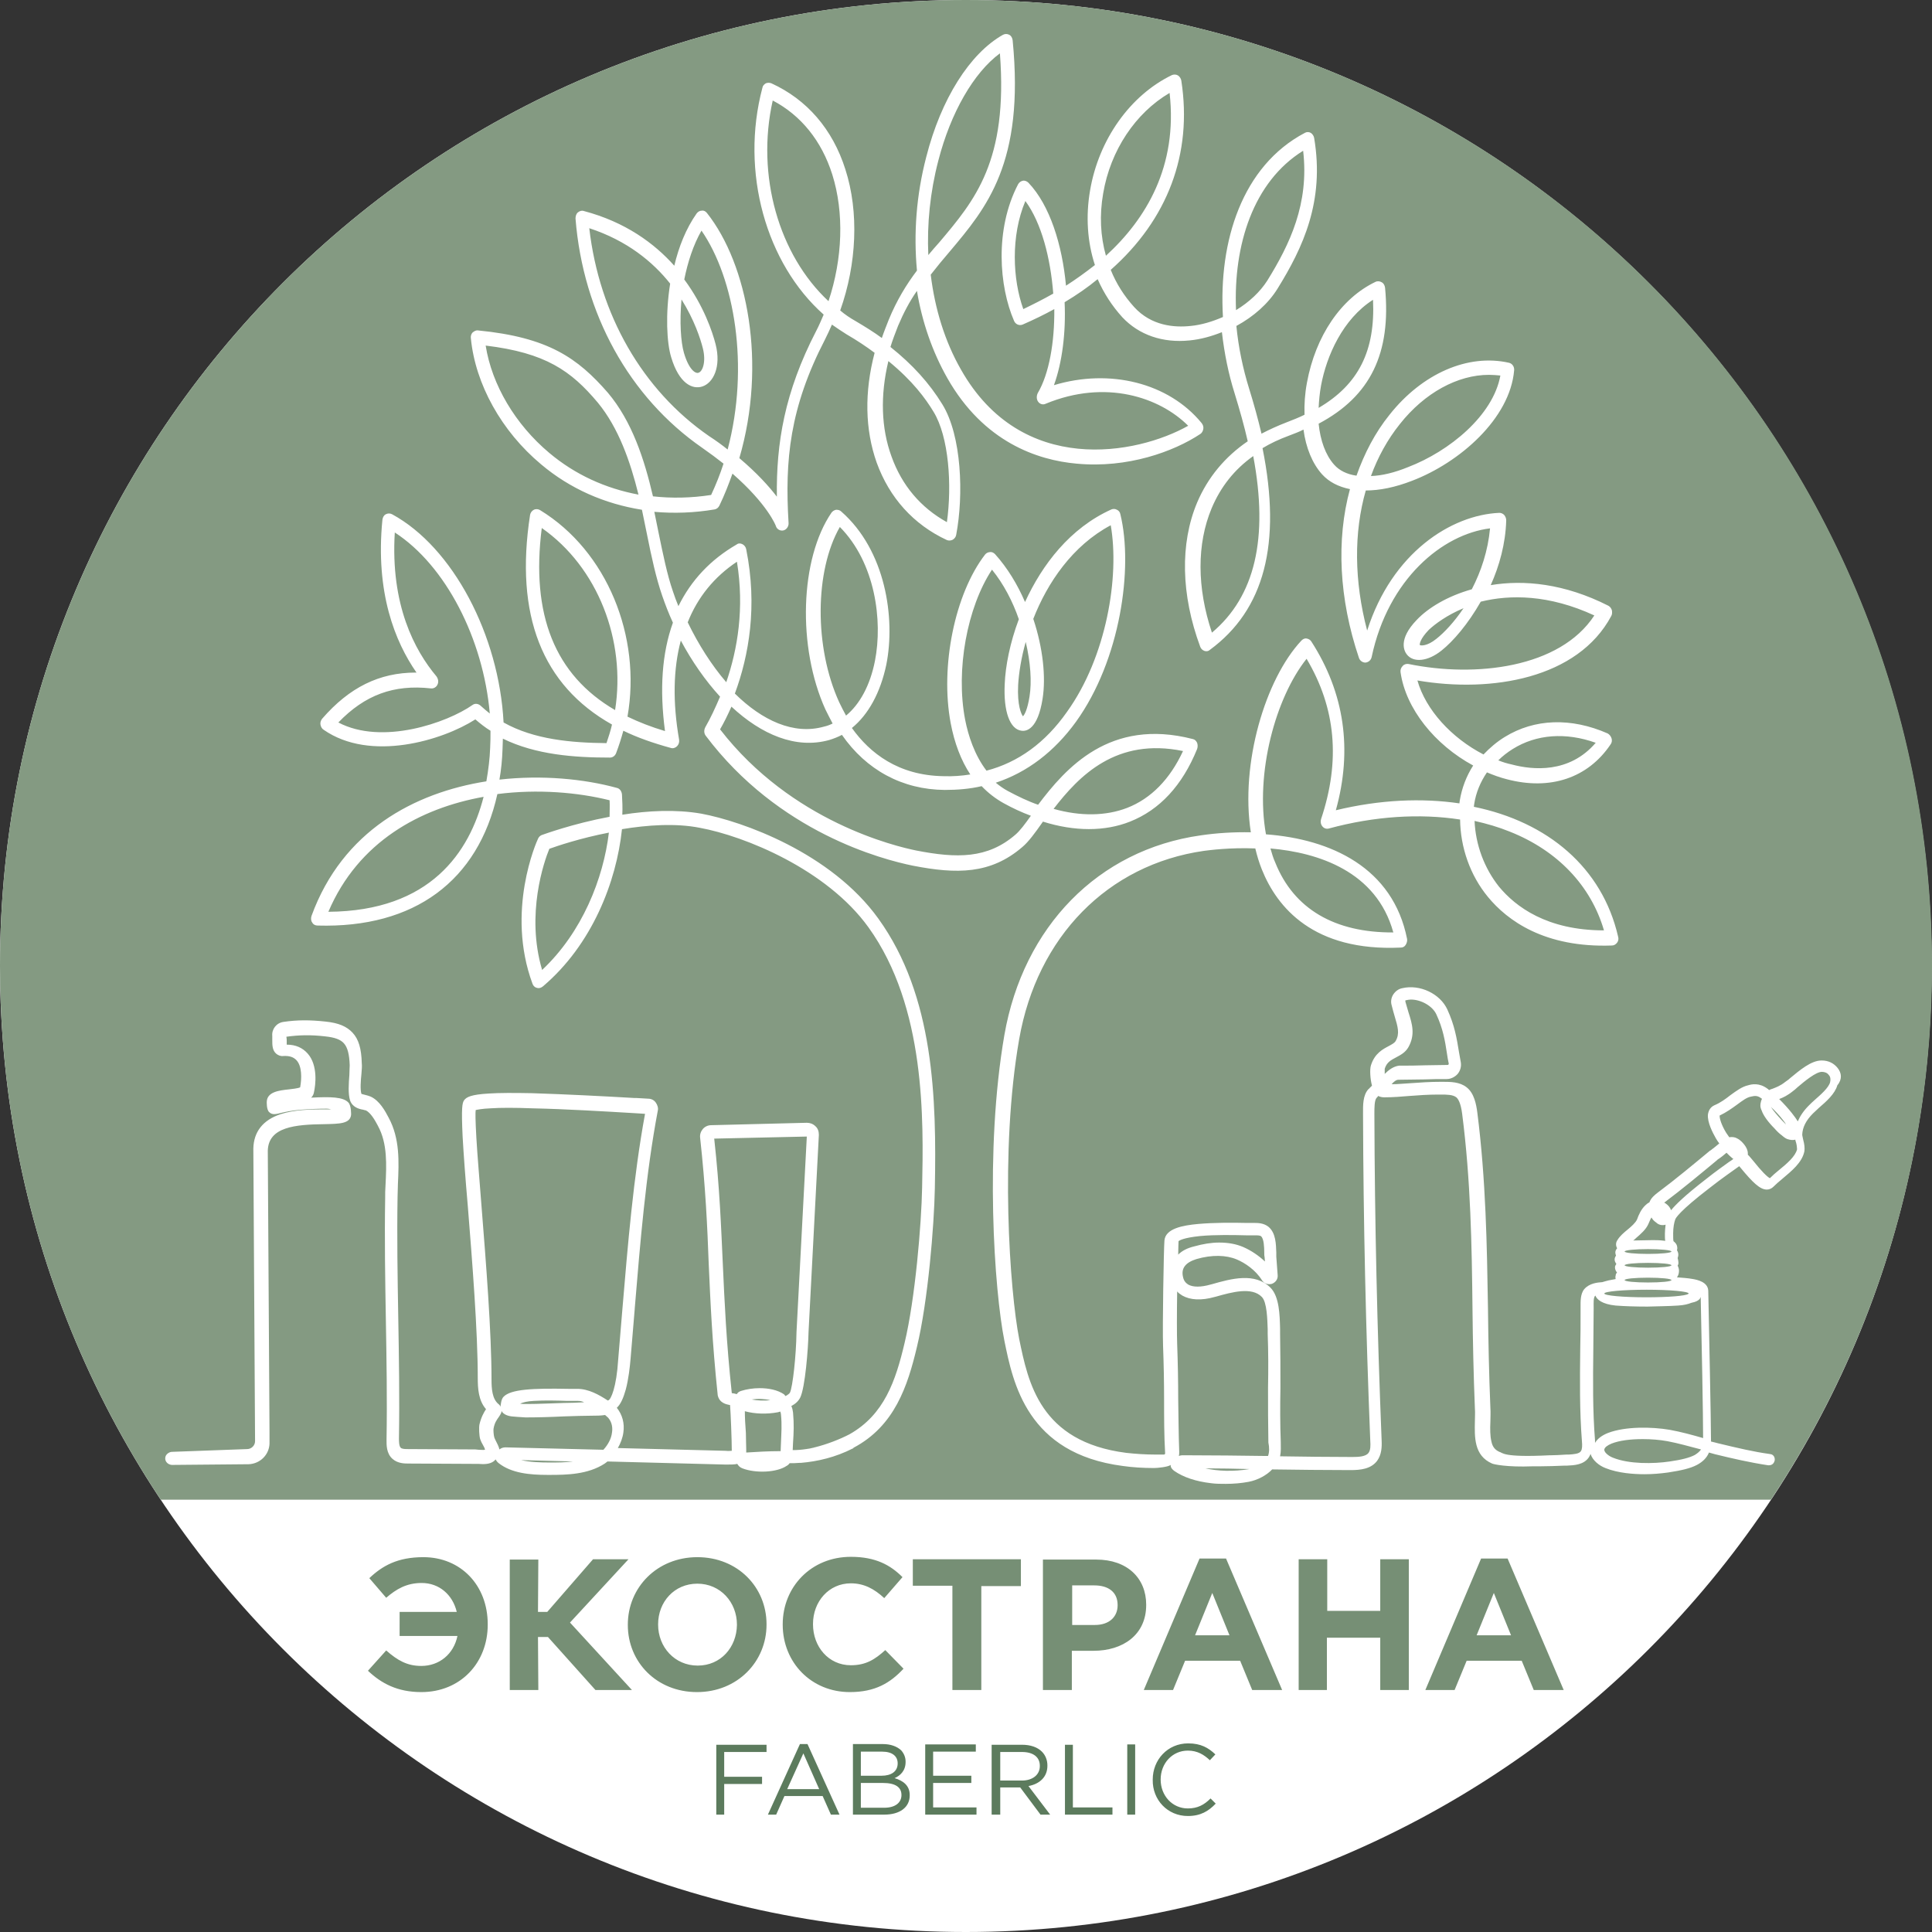
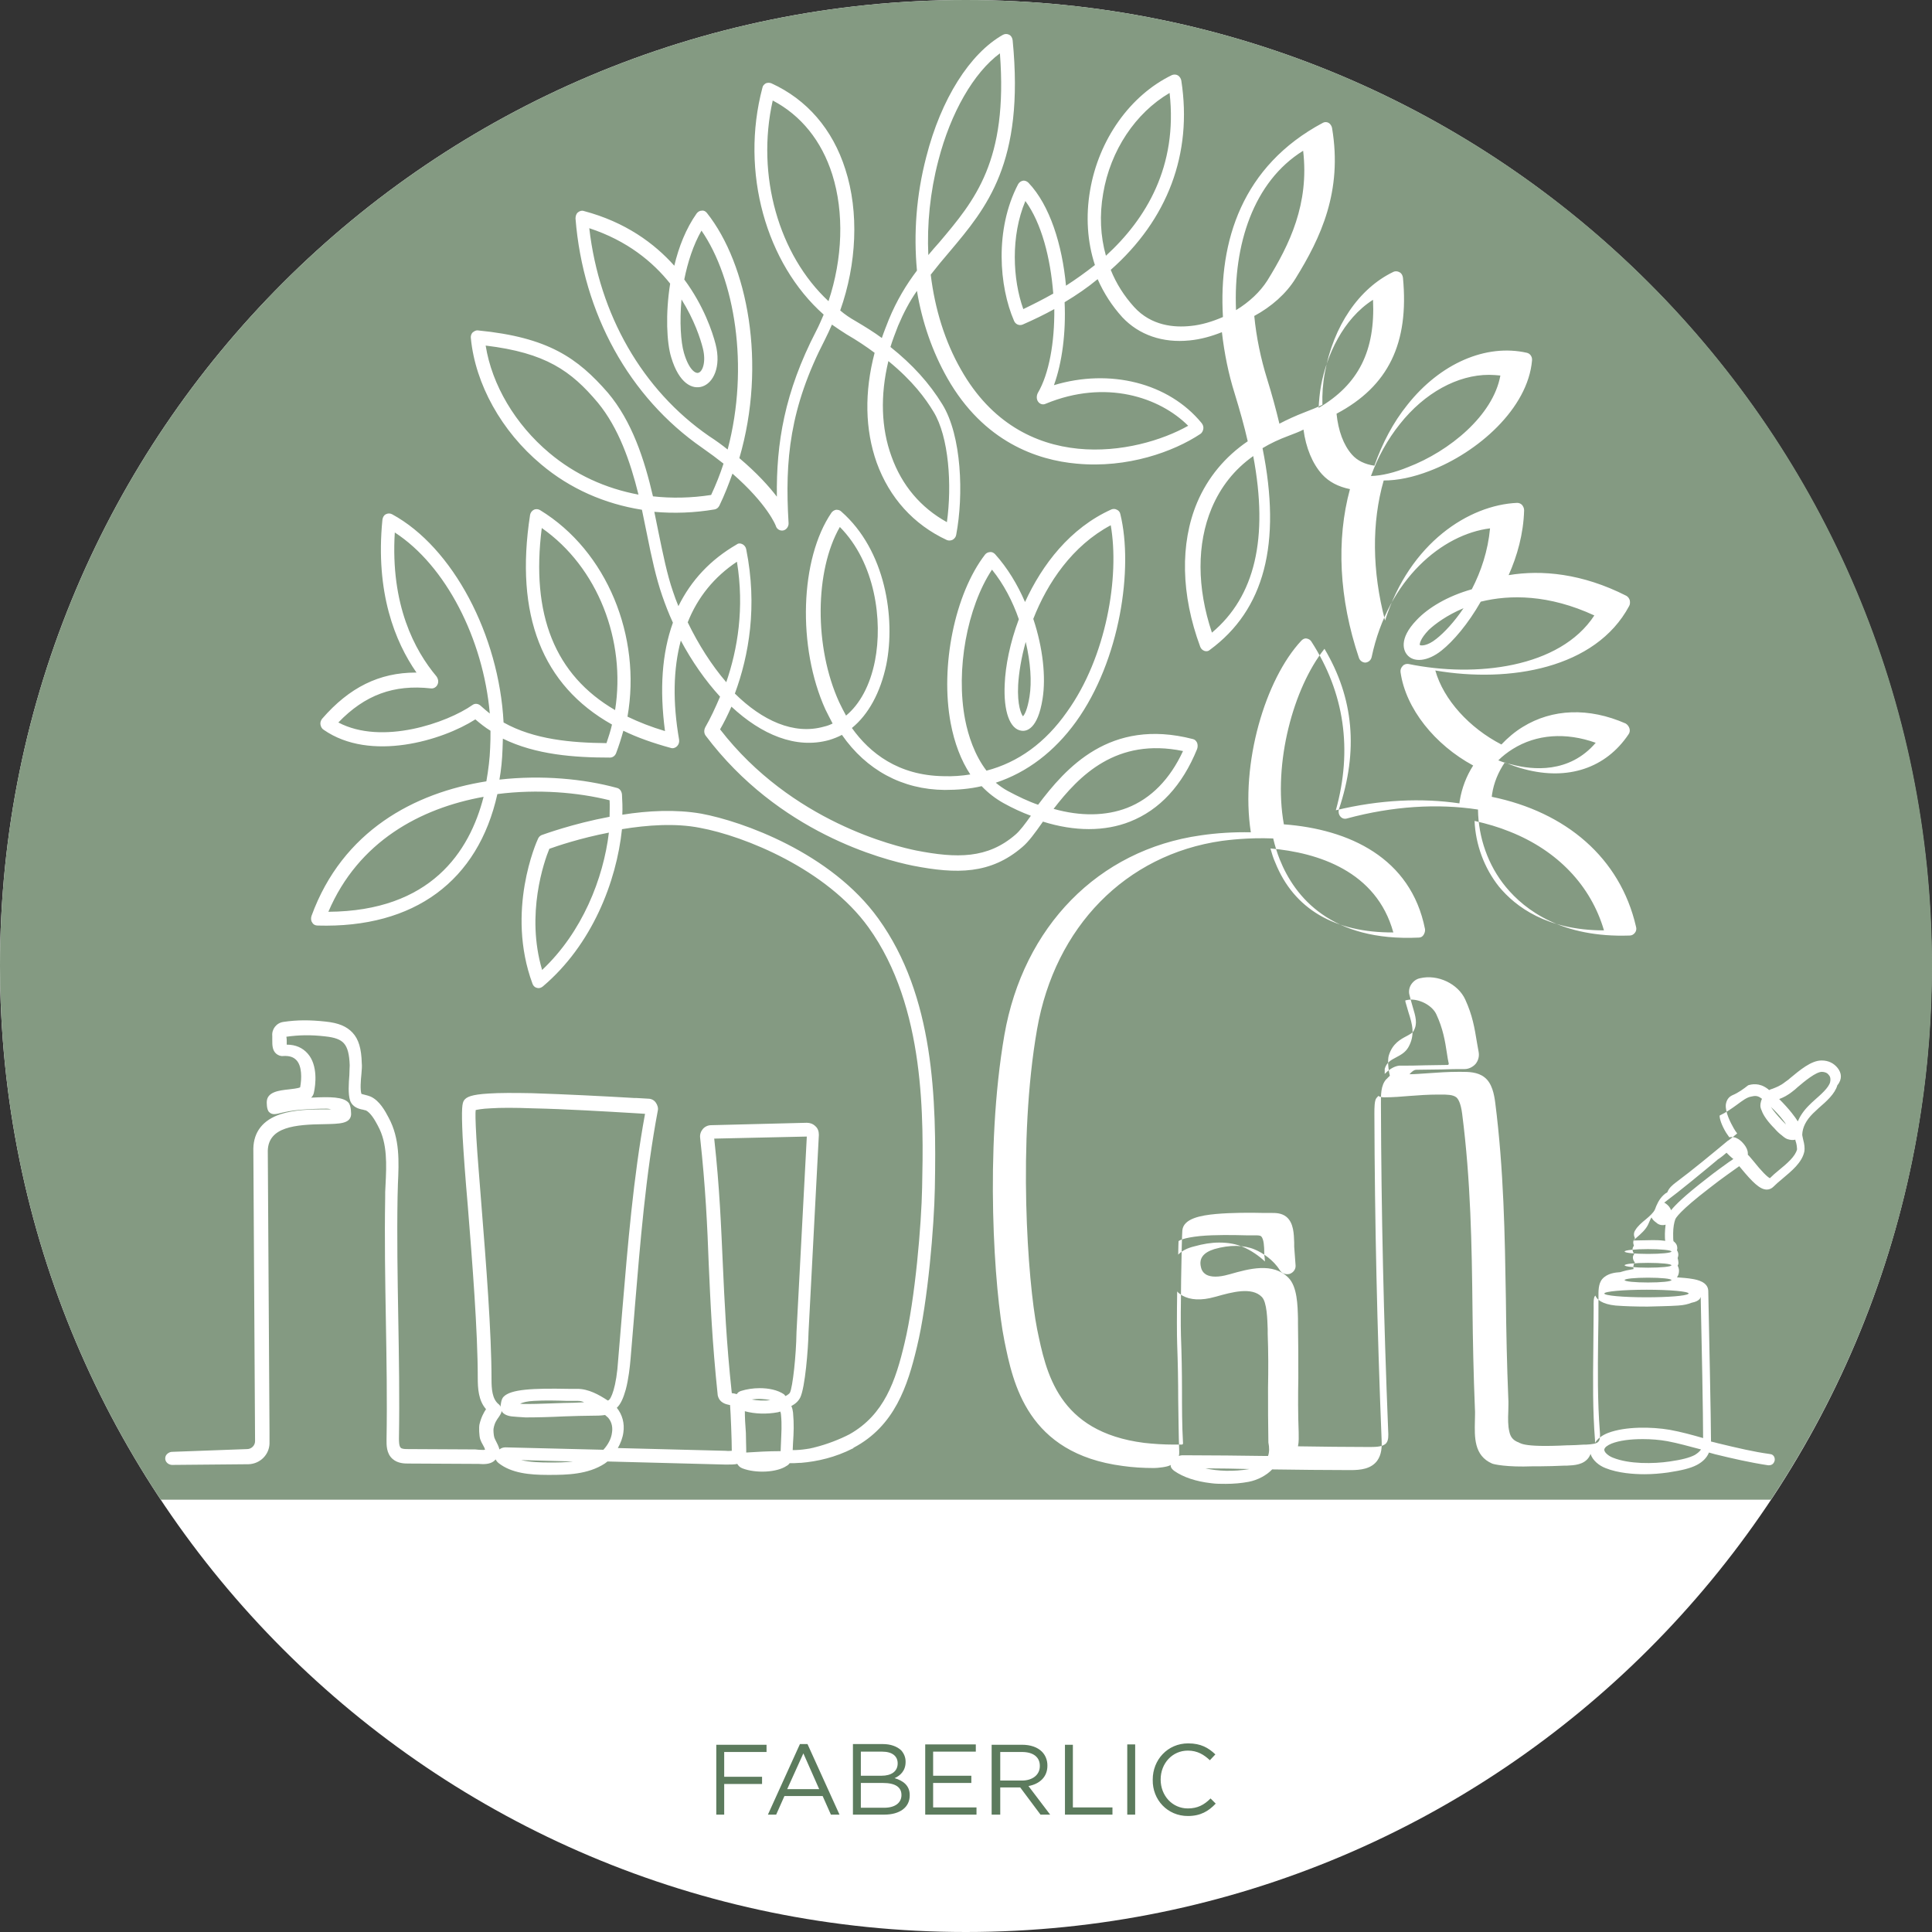
<svg xmlns="http://www.w3.org/2000/svg" id="Layer_1" x="0px" y="0px" viewBox="0 0 561.3 561.3" style="enable-background:new 0 0 561.3 561.3;" xml:space="preserve">
  <rect x="0" y="0" width="561.3" height="561.3" fill="#333333" stroke="none" />
  <style type="text/css"> .st0{fill:#FFFFFF;} .st1{fill:#849A82;} .st2{fill:#768F75;} .st3{fill:#5C7B5D;} </style>
  <g>
    <g>
      <path class="st0" d="M280.6,561.3c155,0,280.6-125.6,280.6-280.6S435.6,0,280.6,0S0,125.6,0,280.6S125.6,561.3,280.6,561.3" />
      <path class="st1" d="M561.3,280.6C561.3,125.6,435.6,0,280.6,0C125.6,0,0,125.6,0,280.6C0,338,17.2,391.3,46.7,435.7h467.8 C544,391.3,561.3,338,561.3,280.6" />
-       <path class="st2" d="M429,475.1l5-12.3l5,12.3H429z M414.1,491h8.5l3.5-8.5h16l3.5,8.5h8.7L438,452.8h-7.7L414.1,491z M377.2,491 h8.3v-15.2H401V491h8.3V453H401v15h-15.4v-15h-8.3V491z M347.2,475.1l5-12.3l5,12.3H347.2z M332.3,491h8.5l3.5-8.5h16l3.5,8.5h8.7 l-16.3-38.2h-7.7L332.3,491z M311.5,472.2v-11.6h6.4c4.2,0,6.8,2,6.8,5.7v0.1c0,3.3-2.4,5.7-6.6,5.7H311.5z M303.1,491h8.3v-11.4 h6.3c8.5,0,15.3-4.6,15.3-13.3v-0.1c0-7.7-5.5-13.1-14.5-13.1h-15.5V491z M276.8,491h8.3v-30.2h11.5V453h-31.4v7.7h11.5V491z M246.9,491.6c7.3,0,11.7-2.6,15.6-6.8l-5.3-5.4c-3,2.7-5.6,4.4-10,4.4c-6.5,0-11-5.4-11-11.9v-0.1c0-6.5,4.6-11.8,11-11.8 c3.8,0,6.8,1.6,9.7,4.3l5.3-6.1c-3.5-3.5-7.8-5.9-15-5.9c-11.6,0-19.8,8.8-19.8,19.6v0.1C227.4,483,235.7,491.6,246.9,491.6 M202.7,483.9c-6.7,0-11.5-5.4-11.5-11.9v-0.1c0-6.5,4.7-11.8,11.4-11.8c6.7,0,11.5,5.4,11.5,11.9v0.1 C214,478.6,209.4,483.9,202.7,483.9 M202.5,491.6c11.7,0,20.2-8.8,20.2-19.6v-0.1c0-10.8-8.4-19.5-20.1-19.5 c-11.7,0-20.2,8.8-20.2,19.6v0.1C182.4,482.9,190.8,491.6,202.5,491.6 M148.1,491h8.3l-0.1-15.4h2.9L173,491h10.6l-18-19.6 l17-18.4h-10.3L159,468.3h-2.7l0.1-15.2h-8.3V491z M116.2,475.3h16.7c-1.1,5.3-5.3,8.7-10.5,8.7c-4.1,0-6.9-1.6-10.2-4.5l-5.3,5.9 c3.9,3.7,8.6,6.2,15.5,6.2c11.4,0,19.3-8.5,19.3-19.6v-0.1c0-11.4-7.9-19.5-18.7-19.5c-7.5,0-11.9,2.5-15.7,6.1l4.9,5.7 c2.9-2.5,5.9-4.3,10.3-4.3c5.1,0,9,3.4,10.2,8.4h-16.6V475.3z" />
      <path class="st3" d="M345.1,527.6c3.7,0,6-1.4,8.1-3.6l-1.5-1.5c-1.9,1.9-3.8,2.9-6.6,2.9c-4.5,0-7.9-3.7-7.9-8.4V517 c0-4.7,3.4-8.4,7.9-8.4c2.8,0,4.7,1.2,6.4,2.8l1.6-1.7c-2-1.9-4.2-3.2-7.9-3.2c-6,0-10.3,4.8-10.3,10.5v0.1 C334.8,522.9,339.2,527.6,345.1,527.6 M327.5,527.2h2.3v-20.4h-2.3V527.2z M309.4,527.2h13.8v-2.1h-11.5v-18.2h-2.3V527.2z M290.6,517.2V509h6.3c3.3,0,5.2,1.5,5.2,4v0.1c0,2.6-2.2,4.2-5.2,4.2H290.6z M288.3,527.2h2.3v-7.9h5.8l5.9,7.9h2.8l-6.3-8.3 c3.2-0.6,5.5-2.6,5.5-5.9v-0.1c0-1.6-0.6-3-1.6-4c-1.3-1.3-3.3-2-5.8-2h-8.8V527.2z M268.8,527.2h14.9v-2.1h-12.6V518h11.1v-2.1 h-11.1v-7h12.4v-2.1h-14.7V527.2z M261.9,521.5L261.9,521.5c0,2.3-1.9,3.7-5,3.7h-6.8V518h6.4C260.1,518,261.9,519.2,261.9,521.5 M260.8,512.3c0,2.4-1.9,3.6-4.7,3.6h-6v-7h6.2C259.2,508.9,260.8,510.2,260.8,512.3L260.8,512.3z M247.8,527.2h9.1 c4.5,0,7.4-2.1,7.4-5.6v-0.1c0-2.8-2-4.2-4.4-4.9c1.6-0.7,3.2-2.1,3.2-4.7v-0.1c0-1.3-0.5-2.4-1.3-3.3c-1.2-1.1-3-1.8-5.3-1.8 h-8.7V527.2z M228.7,519.8l4.7-10.4l4.6,10.4H228.7z M223.1,527.2h2.4l2.4-5.4h11.1l2.4,5.4h2.5l-9.3-20.5h-2.2L223.1,527.2z M208.1,527.2h2.3v-8.9h11v-2.1h-11V509h12.3v-2.1h-14.6V527.2z" />
-       <path class="st0" d="M531.7,314.4c-0.4,1.6-2.7,3.6-4.4,5.1c-0.7,0.6-1.3,1.2-1.8,1.7c-1.5,1.5-2.5,3-3.2,4.6 c-0.4-0.7-1-1.5-1.7-2.4c-1.1-1.4-2.4-2.8-3.7-4.1c1.1-0.4,2.4-1,4-2.3c0.4-0.3,0.9-0.7,1.3-1.1l0,0c2.1-1.8,5.4-4.5,7.1-4.5 c0.8,0,1.6,0.3,2,0.9C531.8,312.8,531.9,313.6,531.7,314.4 M518,325.4c0.4,0.5,0.7,0.9,0.9,1.3c-0.3-0.3-0.7-0.7-1.1-1.1 c-1.5-1.6-2.6-2.9-3.3-4C515.8,322.8,517,324.1,518,325.4 M515.5,327.8c0.7,0.8,1.4,1.5,2.1,2c0.8,0.7,1.4,1.1,1.9,1.2 c0.7,0.2,1.4,0.3,2.1,0.1c0,0.3,0.1,0.5,0.2,0.8c0.2,0.7,0.3,1.6,0.3,2c-0.5,2.1-3,4.2-5.2,6c-1,0.8-1.9,1.6-2.7,2.4 c-0.8-0.4-2.5-2.1-4.8-5c-0.8-0.9-1.2-1.5-1.6-1.8c0-0.1,0-0.2,0-0.4c0-1-0.6-2-1-2.5c-0.4-0.5-1.1-1.4-2.2-1.9 c-0.7-0.4-1.5-0.4-2.2-0.3c-0.3-0.4-0.6-0.9-0.9-1.3c-1.4-2.3-1.9-4.1-1.9-4.9c0,0,0-0.1,0-0.1c1.9-0.9,3.6-2.1,5.1-3.2 c1.5-1.1,2.8-2.1,4-2.3c1.2-0.3,2-0.3,3,0.5c0.1,0,0.1,0.1,0.2,0.1c0,0.1-0.1,0.2-0.1,0.3c-0.1,0.2-0.2,0.4-0.2,0.6 c-0.2,0.7-0.3,1.5,0.2,2.5C512.3,324.1,513.7,326,515.5,327.8 M501.6,334.9c0.6,0.6,1.2,1.2,1.7,1.6c0.1,0.1,0.2,0.1,0.3,0.2 c-0.4,0.3-0.8,0.6-1.3,0.9c-1.2,0.9-3.7,2.6-6.7,5c-6.2,4.8-8.9,7.5-10.1,9c-0.3-0.8-0.8-1.4-1.5-1.9c-0.1-0.1-0.3-0.2-0.5-0.3 c0,0,0,0,0,0c5.2-3.9,10.6-8.4,15.3-12.3l0.2-0.2C500.1,336.2,500.9,335.5,501.6,334.9 M483.9,355.8c-0.1,0.9-0.2,1.9-0.2,2.6 c0,0.9,0,1.6,0.1,2.1c0,0,0,0,0,0c-0.7-0.1-1.7-0.2-3-0.2c-0.3,0-0.7,0-1.1,0c-1.7,0-3.5,0.1-5.2,0.1c0.3-0.2,0.5-0.4,0.8-0.7 c1.4-1.2,2.9-2.5,3.6-4.1c0.3-0.6,0.5-1.3,0.9-1.9c0.3,0.6,0.8,1.1,1.4,1.5C481.9,355.9,483,356.1,483.9,355.8 M478.8,362.9 c3.7,0,6.8,0.3,6.8,0.7c0,0.4-3,0.7-6.8,0.7s-6.8-0.3-6.8-0.7S475.1,362.9,478.8,362.9 M478.8,368.3c-3.7,0-6.8-0.3-6.8-0.7 s3-0.7,6.8-0.7s6.8,0.3,6.8,0.7S482.6,368.3,478.8,368.3 M485.6,371.9c0,0.4-3,0.7-6.8,0.7s-6.8-0.3-6.8-0.7c0-0.4,3-0.7,6.8-0.7 C482.6,371.2,485.6,371.5,485.6,371.9 M478.4,374.7c6.8,0,12.2,0.5,12.2,1.1c0,0,0,0.1-0.1,0.1c0,0,0,0,0.1,0c0,0,0,0,0,0 c0,0,0,0-0.1,0c-0.7,0.6-5.9,1-12.2,1c-6.8,0-12.2-0.5-12.2-1.1C466.1,375.2,471.6,374.7,478.4,374.7 M469.4,379.3 c2.6,0.2,5.9,0.3,9,0.3l0.3,0c2.6-0.1,5.9-0.1,8.8-0.3c1.7-0.1,2.9-0.4,3.9-0.8c1.5-0.3,2-0.7,2.4-1.1c0.1-0.2,0.2-0.3,0.3-0.6 c0.3,12.8,0.7,34.8,0.7,41c-3.1-0.9-6.4-1.8-9.7-2.4c-5.3-0.9-12.9-1-17.9,0.9c-1.8,0.7-3.1,1.7-3.8,2.9c0-0.2,0-0.4,0-0.7 c-0.7-8.8-0.6-17.4-0.5-26.4l-0.6,0c0,0,0,0,0,0l-0.4,0l1,0c0-3.8,0.1-7.7,0.1-11.8c0-0.2,0-0.4,0-0.6l0,0c0-0.9-0.1-2.7,0.4-3.2 c0,0,0.1-0.1,0.1-0.1C463.9,377.5,465.4,378.9,469.4,379.3 M466.1,421.1c0.1-0.6,0.9-1.2,2.1-1.7c2.3-0.9,5.4-1.3,9.1-1.3 c2.4,0,4.9,0.2,7.1,0.6c3.2,0.6,6.3,1.5,9.4,2.3c0.1,0,0.2,0.1,0.4,0.1c-0.4,0.6-1,1.1-1.8,1.6c-1.5,0.8-3.8,1.4-7.3,1.9 c-4.7,0.7-11.8,0.8-16.5-1.1c-0.8-0.3-1.5-0.8-1.9-1.2C466,421.6,466.1,421.2,466.1,421.1 M402.3,312c0-0.7,0-1.3,0-1.5 c0.6-1.9,1.8-2.5,3.3-3.3c1.3-0.7,2.7-1.4,3.6-3c2-3.6,1.1-6.7,0-10.1c-0.3-1-0.6-2-0.9-3.1c0-0.1,0-0.2,0-0.3 c0-0.1,0.1-0.1,0.2-0.1c0.5-0.1,0.9-0.2,1.4-0.2c3,0,6.3,1.9,7.4,4.3c1.9,4.1,2.5,7.5,3.1,11.5c0.1,0.9,0.3,1.8,0.5,2.8 c0,0.1,0,0.2-0.1,0.3c-0.1,0.1-0.2,0.1-0.3,0.1c-2.2,0-4.4,0.1-6.5,0.1c-2.4,0.1-4.9,0.1-7.5,0.1 C404.8,309.8,403.4,310.9,402.3,312 M368.4,423l-0.7,0c-7.5-0.1-15.2-0.2-22.9-0.2c-0.5,0-1,0-1.4,0c-0.3,0-0.6,0.1-0.9,0.2 c0.1-0.4,0.1-0.8,0.1-1.2c-0.2-5.1-0.2-10.2-0.3-15.3c0-5.2-0.1-10.6-0.3-16c-0.1-2.6-0.1-9,0-15.3c0.4,0.5,0.9,0.8,1.5,1.2 c2.3,1.3,5.5,1.5,9.4,0.4l0.4-0.1c4.6-1.3,10.4-2.9,13.3,0.1c1.5,1.5,1.6,6.6,1.7,9.3l0,0.1c0,0.5,0,0.9,0,1.3 c0.2,5.2,0.2,10.6,0.1,15.7c0,5.2,0,10.6,0.1,15.9C368.8,420.5,368.8,421.9,368.4,423 M342.3,364.5c0-1.9,0.1-3.3,0.1-3.9 c0.2-0.2,1.4-1,6.3-1.5c4.3-0.4,9.6-0.3,13.5-0.2l0.2,0c0.8,0,1.5,0,2.2,0c0.8,0,1.5,0,1.8,0.3c0.8,0.7,0.9,3.2,0.9,4.6 c0,0.5,0,1,0.1,1.4c0,0.4,0.1,0.9,0.1,1.3c-1.8-1.7-4-3.2-6.3-4.2c-2.1-0.9-4.4-1.3-7-1.3c-2.3,0-4.7,0.4-7.2,1.1 C344.9,362.6,343.4,363.4,342.3,364.5 M350.2,426.6c4.4,0,8.7,0.1,13,0.2c-0.1,0-0.1,0-0.2,0C358.3,427.6,353.8,427.4,350.2,426.6 M369.1,246.5c13.8,1.2,30.8,6.6,35.7,24.4c-17,0.1-28.9-6.8-34.3-20.3C369.9,249.3,369.5,247.9,369.1,246.5 M428.4,238.5 c3.6,0.8,7,1.8,10.2,3.1c13.9,5.5,23.6,15.7,27.4,28.7c-16.6,0-25.7-6.9-30.5-12.7C431.2,252.2,428.7,245.4,428.4,238.5 M435.3,220.9c1.2-1.2,2.6-2.3,4.2-3.3c6.9-4.3,15.4-4.9,24.1-1.8c-7.7,9-18.4,7.9-24.4,6.3C437.8,221.8,436.5,221.4,435.3,220.9 M398.3,138.3c2-5.5,4.8-10.6,8.4-15.1c7.2-9.1,16.8-14.3,25.9-14.3c1.1,0,2.2,0.1,3.3,0.2c-2.1,11.6-14.8,22-26.8,26.6 C405.2,137.3,401.5,138.2,398.3,138.3 M383.1,118.5c0.1-2.1,0.3-4.3,0.7-6.5c1.6-8.6,6.3-19.3,15.1-24.9 C399.6,101.9,394.7,111.7,383.1,118.5 M352.1,183.8c-4.4-13.1-4.4-25.8-0.1-36.1c2.6-6.2,6.6-11.3,12.1-15.2 C368.6,156.4,364.6,173.3,352.1,183.8 M359.1,90.1c-0.8-18.9,5-37.3,19.5-46.3c1.8,15.4-3.9,27.2-10.4,37.7 C366.1,84.8,362.9,87.8,359.1,90.1 M321.3,74.3c-1.6-5.7-1.9-11.8-0.8-18.1c2.1-12.5,9.4-23.4,19.3-29.2 C342.2,48.3,333,63.6,321.3,74.3 M306,85.3c-3,1.7-6,3.2-8.7,4.5c-3.1-8.6-3.7-21.2,0.6-31.4C302.6,64.8,305.2,75,306,85.3 M269.7,74.1c-0.4-8.9,0.5-18.2,2.9-27.4c3.6-14,10.3-25.6,17.9-31.2c2.4,31.3-7.3,42.7-17.6,54.9 C271.8,71.6,270.8,72.8,269.7,74.1 M258.1,104.9c7.1,5.8,10.8,10.9,13.1,14.7c4.5,7.3,5.4,21.4,3.9,32.1 c-7.6-4.2-13.1-10.7-16.1-19.1C256,124.4,255.7,114.9,258.1,104.9 M240.7,87.5c-14.4-13.4-21.1-36.5-16.2-58.3 c8.2,4.3,14.2,11.7,17.3,21.5C245.3,61.8,244.8,75.2,240.7,87.5 M211.4,130.6c-1.6-1.3-3.4-2.6-5.4-3.9 c-19.4-13.4-31.9-35.3-34.8-60.4c11,3.6,18.5,9.8,23.5,16.1c-1.4,8.8-1,17.2,0.3,21.4c2.3,7.7,6.2,9.4,9,8.5 c3.2-1,5.6-5.7,3.9-12.3c-0.9-3.5-3.4-11.1-9.1-18.8c1-5,2.6-10,5-14.2C213.4,80.9,217.8,106.4,211.4,130.6 M198,87 c3.7,5.9,5.5,11.4,6.2,14.2c1,4-0.1,6.8-1.3,7.1c-0.9,0.3-2.8-1-4.2-5.8C197.8,99.4,197.4,93.5,198,87 M185.5,143.7 c-9.6-1.8-18.4-5.8-25.9-12.1c-9.9-8.3-16.7-19.8-18.5-31.2c17.4,2.1,24.8,7.3,32.6,16.6C179.7,124.3,183.1,134,185.5,143.7 M178.7,206.3c-17.5-10.2-24.5-27.7-21.3-52.9C173.7,164.8,181.9,186.1,178.7,206.3 M142.3,207.3c-0.9-0.7-1.8-1.5-2.7-2.3 c-0.7-0.6-1.6-0.7-2.3-0.2c-7.4,5.2-26.3,11.8-39,5.1c7.7-8,16.1-11.1,26.9-9.9c0.8,0.1,1.6-0.4,1.9-1.1c0.4-0.8,0.2-1.7-0.3-2.4 c-6.3-7.5-13.4-20.7-12.1-41.8C129.5,164.3,140.4,185.6,142.3,207.3 M140.5,231.5c-4.1,16-15.4,33.2-45.1,33.4 C104.1,244.5,122.1,234.8,140.5,231.5 M176.9,241.9c-1.6,13.3-7.7,28.9-19.4,39.9c-4.8-16.2,0.6-31.6,2.1-35.2 C161.8,245.8,168.6,243.5,176.9,241.9 M229.5,404.6c-0.1,0.2-0.5,0.6-1.3,1c-0.1-0.2-0.3-0.3-0.4-0.5c-1.9-1.3-4.5-1.8-7.1-1.8 c-1.9,0-3.8,0.3-5.4,0.8c-0.6,0.2-1,0.5-1.2,0.9l-0.2,0c-0.4-0.1-0.7-0.2-0.9-0.2c-0.2,0-0.3,0-0.4-0.1c-1.6-15-2.1-26.4-2.6-37.4 c-0.5-10.8-0.9-22-2.5-36.5l26.9-0.6l-3,56.9l0,0.1C231.3,393.9,230.3,403,229.5,404.6 M218.4,406.6c1.8-0.3,3.8-0.2,5.4,0.2 C221.9,407,220,406.9,218.4,406.6 M216.4,410c2.9,0.8,6.4,0.9,9.6,0.3c0.2-0.1,0.5-0.1,0.7-0.2c0.1,0.3,0.2,0.6,0.2,0.9 c0.3,3,0.1,5.3,0,8.1c0,0.8-0.1,1.6-0.1,2.5c-3.6,0-6.9,0.2-10,0.4c0-0.3,0-0.5,0-0.9c0-1.2-0.1-2.9-0.1-4.8 C216.5,413.9,216.4,411.7,216.4,410 M176.8,406.8c-0.1,0-0.2,0.1-0.2,0.1c-2.6-1.7-5.6-3.4-8.9-3.4c0,0,0,0-0.1,0 c-0.6,0-1.4,0-2.5,0c-10.3-0.2-16.7,0.1-18.8,2.3c-0.7,0.7-0.8,2.2-0.9,2.9c-0.1-0.3-0.3-0.6-0.6-0.8c-1.8-1.5-2-4.4-2-7.1 c0-13.7-1.6-34-2.9-50.3c-0.6-7.9-1.2-14.7-1.5-19.9c-0.3-5.3-0.3-7.3-0.2-8.1c0.5-0.1,1.8-0.4,4.3-0.5c2.9-0.2,7-0.2,12.2,0 c9.6,0.2,21.1,0.9,29.6,1.4c1.1,0.1,2.1,0.1,3.1,0.2c-3.4,18.5-5,38-6.6,57c-0.4,4.7-0.8,9.6-1.2,14.4 C179.1,403.1,177.5,406.5,176.8,406.8 M163.7,407.6c-3.6,0.1-7.4,0.3-10.4,0.3c-0.9,0-1.6,0-2.2-0.1c0.9-0.4,2.1-0.7,4-0.8 c3.1-0.2,7-0.1,9.6,0l0.6,0c1.1,0,2,0,2.6,0c0.6,0,1.2,0.1,1.8,0.4C167.8,407.5,165.8,407.6,163.7,407.6 M143.4,415 c0.3-1.7,1-2.6,1.5-3.3c0.3-0.4,0.5-0.8,0.7-1.2c0.1-0.2,0.1-0.4,0.1-0.6c0.4,0.8,1.4,1.4,2.9,1.6c1,0.1,2.3,0.2,4.1,0.3 c3.2,0,7.2-0.1,11.2-0.3c3.1-0.1,6-0.2,8.2-0.2c1.1,0,2.4,0,3.7-0.2c0.3,0.3,0.6,0.5,0.9,0.8c1.2,1.4,1.3,3.1,1.1,4.3 c-0.2,1.8-1.2,3.6-2.5,5l-28.4-0.7c0,0,0,0-0.1,0c-0.6,0-1.2,0.2-1.7,0.6c-0.2-0.9-0.7-1.8-1-2.4c-0.2-0.4-0.4-0.8-0.5-1.1 C143.4,416.9,143.3,415.3,143.4,415 M151.4,424.2l15.1,0.4c-2.3,0.3-4.7,0.3-6.8,0.3C156.9,424.9,154,424.8,151.4,424.2 M199.8,180.8c2.9-7.3,7.7-13.2,14.3-17.6c2.2,13.5,0.2,25.4-3.1,35C206.7,193.2,202.9,187.2,199.8,180.8 M212.5,205.3 c8.7,8.1,18.7,12.4,28.4,9.7c1.3-0.4,2.6-0.9,3.7-1.5c7.1,10.2,17.5,15.9,29.9,16c3.7,0,7.3-0.3,10.7-1.1c1.9,2,4,3.6,6.3,4.9 c2.7,1.5,5.3,2.7,8,3.7c-1.7,2.4-3.2,4.4-4.5,5.5c-8.1,7-17,6.9-28.8,4.6c-5.9-1.2-36.2-8.3-57-35.2 C210.3,210,211.4,207.8,212.5,205.3 M286.6,223.9c-3.5-4.6-5.3-10.2-6.2-14.8c-2.8-14.5,0.6-32.7,7.8-43.6c3.4,4.2,6,9.2,7.8,14.4 c-2.6,6.9-3.9,13.7-4.1,18.8c-0.4,8,1.5,13.2,4.9,13.6c1.4,0.2,4.7-0.4,6.1-9.3c1-6.3,0.1-14.8-2.7-23.2 c4.1-10.5,11.4-21.3,22.5-27.2c2.6,14.8-1.2,38.2-12.7,54.2C303.7,215.8,295.8,221.5,286.6,223.9 M299.1,202.4 c-0.6,3.7-1.4,5.2-1.9,5.7c-0.5-0.6-1.7-3.2-1.4-9.1c0.2-3.5,0.9-7.9,2.2-12.5C299.4,192.4,299.8,198.1,299.1,202.4 M245.8,207.9 c-0.7-1.3-1.4-2.6-2-3.9c-7.3-16-7.1-38.2,0.2-50.9c10.3,10.4,12.5,27.2,10.2,38.9C252.8,199.1,249.8,204.6,245.8,207.9 M306.1,235c7.4-9.6,18.2-20.8,37.6-16.8c-3.8,8.2-9.3,13.8-16.2,16.5C321.3,237.1,313.9,237.2,306.1,235 M425.2,176.7 c-2.7,4-5.6,7.1-7.9,8.9c-2.7,2.2-4.6,2-4.8,1.8c-0.1-0.3,0.1-1.8,2.6-4.4C416.9,181.3,420.4,178.7,425.2,176.7 M533.9,310.3 c-1.1-1.4-2.7-2.2-4.6-2.2l-0.1,0c-3,0-6.3,2.8-9.2,5.2l0,0c-0.4,0.4-0.9,0.7-1.3,1c-1.5,1.2-2.7,1.6-3.7,2 c-0.3,0.1-0.7,0.2-1,0.4c-0.2-0.1-0.3-0.3-0.5-0.4c-2.4-1.8-4.6-1.3-5.6-1c-1.8,0.4-3.4,1.6-5.2,2.9c-1.4,1.1-2.9,2.2-4.6,2.9 c-1.1,0.5-1.7,1.4-1.9,2.7c-0.2,2.3,1.4,5.3,2.3,6.9c0.3,0.5,0.6,1,1,1.5c-0.8,0.7-1.6,1.3-2.5,2l-0.2,0.1 c-4.7,3.9-10.1,8.4-15.2,12.2c-0.9,0.7-1.9,1.5-2.4,2.8c-0.4,0.2-0.8,0.5-1.1,0.8c-1.3,1.2-2,2.8-2.5,4.2c-0.4,0.9-1.6,2-2.7,2.9 c-1.1,0.9-2.3,1.9-3,3.1c-0.5,0.7-0.5,1.6-0.1,2.3c0,0,0,0,0,0.1c-0.4,0.4-0.5,0.9-0.5,1.2c0,0.3,0.1,0.6,0.2,0.9 c-0.3,0.4-0.4,0.8-0.4,1.1c0,0.5,0.2,0.9,0.5,1.3c-0.2,0.3-0.4,0.6-0.4,1c0,0.5,0.2,1,0.5,1.4c0,0,0.1,0.1,0.1,0.1 c-0.3,0.3-0.4,0.6-0.4,0.9c-0.1,0.2-0.1,0.6,0,1c-0.7,0.1-1.4,0.3-2.1,0.4c-0.7,0.2-1.2,0.3-1.8,0.5c-1.4,0.1-3.7,0.3-5.2,2 c-1.2,1.4-1.1,3.7-1.1,5.3c0,0.2,0,0.4,0,0.6c0,4,0,7.9-0.1,11.7v0c-0.1,9.1-0.2,17.7,0.5,26.7c0.1,1.1,0.1,2.2-0.3,2.8 c-0.5,0.8-2.1,0.9-3.6,1c-0.2,0-0.5,0-0.7,0c-1.7,0.1-3.2,0.2-4.4,0.2c-0.1,0-0.3,0-0.4,0c-13.9,0.7-13.6-0.8-14.6-1 c-1.3-0.6-2-1.5-2.3-3c-0.4-1.6-0.4-3.7-0.3-5.8c0-1.3,0.1-2.6,0-3.9c-0.4-9.7-0.6-19.5-0.7-28.9c-0.3-18.4-0.6-37.4-3.1-57 c-0.3-2.3-0.9-5.6-3.1-7.3c-2-1.6-4.7-1.6-6.9-1.6c-0.2,0-0.5,0-0.7,0c-3.1,0-5.9,0.2-8.7,0.4c-1.9,0.1-3.7,0.3-5.5,0.3 c0.6-0.7,1.3-1.3,2-1.3c2.7,0,5.2-0.1,7.6-0.1c2.1-0.1,4.2-0.1,6.4-0.1c1.2,0,2.4-0.6,3.2-1.5c0.8-1,1.1-2.2,0.9-3.4 c-0.2-0.9-0.3-1.9-0.5-2.8c-0.7-4.3-1.3-7.9-3.4-12.5c-2.1-4.6-8-7.4-13.1-6.2c-1.1,0.2-2,0.9-2.6,1.8c-0.6,0.9-0.8,2.1-0.5,3.1 c0.3,1.2,0.6,2.3,0.9,3.3c0.9,3,1.5,5,0.3,7.1c-0.3,0.6-1.1,1-2,1.5c-1.7,0.9-4.1,2.1-5.2,5.6c-0.4,1.2-0.2,4.1,0.3,5.9 c-0.2,0.2-0.3,0.4-0.5,0.5c-0.2,0.2-0.3,0.4-0.5,0.5c-1.7,1.8-1.6,4.8-1.6,7l0,0.4c0.1,31.3,0.8,62.3,2.1,94.7 c0.1,1.5,0.1,2.8-0.5,3.6c-0.8,1.1-2.9,1.2-4.7,1.2c-7.1,0-14.2-0.1-21-0.2c0.3-1.4,0.2-2.8,0.2-4.1c-0.2-5.2-0.2-10.6-0.1-15.7 c0-5.2,0-10.6-0.1-15.9c0-0.4,0-0.9,0-1.4c-0.1-3.9-0.2-9.3-2.8-11.9c-4.5-4.5-11.4-2.6-17-1l-0.4,0.1c-2.8,0.8-5.1,0.8-6.5,0 c-0.8-0.5-1.3-1.2-1.5-2.2c-0.6-2.5,0.7-4.2,3.9-5.2c4.5-1.3,8.6-1.2,11.7,0.1c2.4,1,5.5,3.1,7.3,6c0.6,1,1.8,1.4,2.9,1.1 c1.1-0.4,1.8-1.4,1.7-2.5c-0.1-0.9-0.1-1.8-0.2-2.7c-0.1-0.9-0.1-1.8-0.2-2.7c0-0.3,0-0.7,0-1.2l0,0c-0.1-2.4-0.1-5.7-2.3-7.5 c-1.4-1.1-3.1-1.1-4.2-1.1c-0.7,0-1.5,0-2.3,0l0,0c-3.9-0.1-9.4-0.1-13.9,0.3c-4.4,0.4-9.5,1.3-9.8,4.8 c-0.2,2.3-0.6,25.1-0.4,30.6c0.2,5.3,0.3,10.6,0.3,15.8c0,5,0,10.2,0.3,15.4c0,0.1,0,0.2-0.1,0.3c-0.1,0.1-0.2,0.1-0.3,0.1 c-0.7,0-1.5,0-2.2,0v0c-3.1,0-6-0.2-8.7-0.5c-25.1-3.2-28.5-20.5-31.1-33.1c-2.7-13.7-5.7-54.5,0-87.1 c5.2-29.7,25.7-50.7,53.7-54.7c1.6-0.2,7.5-1,14.9-0.7c0.5,2.1,1.1,4.1,1.9,6.1c4.4,11,15,23.9,40.4,22.7c0.6,0,1.1-0.3,1.4-0.8 c0.3-0.5,0.5-1.1,0.4-1.7c-4.1-20.7-22.1-29-41-30.4c-3.2-17.8,2.8-39.7,11.8-51c8.5,14.3,9.9,29.6,4.2,46.6 c-0.2,0.7-0.1,1.5,0.4,2.1c0.5,0.6,1.2,0.8,1.9,0.6c13.3-3.6,26.4-4.4,38.1-2.6c0.1,8.1,2.9,16.2,8.1,22.5 c5.6,6.8,16.4,14.8,36,14.1c0.6,0,1.1-0.3,1.5-0.8c0.4-0.5,0.5-1.2,0.3-1.8c-4.6-20-20.4-33.3-41.9-37.7c0-0.3,0.1-0.5,0.1-0.8 c0.5-3.3,1.8-6.4,3.7-9.2c1.9,0.8,3.8,1.5,5.8,2c12.5,3.3,23.5-0.3,30.1-10.1c0.4-0.5,0.5-1.2,0.3-1.8c-0.2-0.6-0.6-1.1-1.1-1.4 c-10.7-4.7-21.3-4.3-29.9,1c-2.3,1.4-4.4,3.2-6.2,5.1c-9.3-4.8-16.8-13-19.2-21.5c21.6,3.7,46.6-0.6,56.3-18.7 c0.3-0.5,0.3-1.1,0.2-1.7c-0.2-0.6-0.5-1-1-1.3c-12.8-6.5-24.6-7.6-34.2-6c2.5-5.6,4.3-12,4.5-18.8c0-0.6-0.2-1.1-0.6-1.6 c-0.4-0.4-0.9-0.6-1.4-0.6c-14,0.6-31.2,11.6-38.4,34.2c-3.8-14.4-3.9-28.5-0.4-40.7c4,0,8.5-0.9,13.4-2.8 c13.9-5.3,28.5-18.1,29.7-32.1c0.1-1.1-0.6-2-1.5-2.2c-11.9-2.7-25.2,3.1-34.7,15.1c-4.2,5.2-7.3,11.2-9.6,17.7 c-2.8-0.4-5-1.5-6.5-3.2c-2.5-2.8-4-7-4.5-11.9c15.1-8,21.1-20.5,19.3-39.5c-0.1-0.7-0.4-1.3-1-1.6c-0.5-0.3-1.2-0.4-1.8-0.1 c-10,4.8-17.4,15.7-19.9,29.3c-0.6,3.2-0.8,6.3-0.7,9.3c-1.6,0.8-3.4,1.5-5.2,2.2c-2.6,1-5,2.1-7.3,3.3c-1-4.2-2.2-8.6-3.6-13.1 c-1.8-5.8-3.1-12-3.7-18.2c5-2.7,9.3-6.5,12-10.9c7.3-11.8,13.7-25.3,10.6-43.7c-0.1-0.6-0.5-1.2-1-1.5c-0.5-0.3-1.2-0.3-1.7,0 C360.9,48.2,354,70,355.3,92.1c-3,1.3-6.2,2.3-9.4,2.6c-4.7,0.5-11.4,0-16.4-5.5c-2.9-3.2-5.2-6.8-6.8-10.8 c16.5-14.6,23.8-33.7,20.5-55c-0.1-0.6-0.5-1.2-1-1.5c-0.5-0.3-1.2-0.3-1.7-0.1c-12.2,5.9-21.3,18.8-23.8,33.5 c-1.3,7.5-0.8,15,1.4,21.7c-2.8,2.2-5.6,4.2-8.4,6c-1.1-11.9-4.7-23.4-10.9-29.9c-0.4-0.4-1-0.7-1.6-0.6c-0.6,0.1-1.1,0.5-1.4,1 c-6.9,13.2-5.5,29.8-1.2,39.7c0.4,1,1.5,1.5,2.5,1.1c3.2-1.4,6.3-2.9,9.2-4.5c0.1,9.6-1.5,18.8-4.8,24.4c-0.4,0.8-0.4,1.8,0.1,2.5 c0.5,0.7,1.4,1,2.2,0.6c17.4-7.2,33.1-1.9,41.4,6.4c-14.9,8.4-48.4,14.8-66-16.3c-4.7-8.2-7.6-17.7-8.8-27.6 c1.8-2.3,3.6-4.5,5.5-6.7c10.7-12.7,21.8-25.8,18.3-61.4c-0.1-0.7-0.4-1.3-1-1.6c-0.6-0.3-1.2-0.3-1.8,0 c-9.6,5.4-18,18.6-22.3,35.5c-2.9,11.1-3.7,22.3-2.7,33c-3.1,4.1-5.9,8.7-8.2,14.3c-0.7,1.8-1.4,3.5-2,5.3 c-2.3-1.7-4.9-3.3-7.6-4.9c-1.6-0.9-3.1-1.9-4.5-3.1c4.8-13.5,5.5-28.6,1.5-41c-3.7-11.7-11.2-20.3-21.5-25 c-0.5-0.2-1.1-0.2-1.6,0c-0.5,0.3-0.9,0.7-1,1.3c-6.5,24.5,1.1,51.1,17.8,65.9c-0.7,1.6-1.4,3.3-2.2,4.8 c-9.2,17.8-11.6,32.6-11.4,48.1c-2.3-3-5.7-6.8-10.9-11.2c8-27.4,2.4-56.3-9.4-71.2c-0.4-0.5-0.9-0.8-1.5-0.7 c-0.6,0-1.1,0.3-1.5,0.8c-3.1,4.4-5.2,9.7-6.5,15.2c-5.8-6.5-14.2-12.7-26.3-15.9c-0.6-0.2-1.2,0-1.7,0.4 c-0.5,0.4-0.7,1.1-0.7,1.8c2.2,27.6,15.6,51.9,36.8,66.6c2.3,1.6,4.3,3.1,6.2,4.6c-1,3.1-2.2,6.1-3.6,9.1 c-5.8,0.9-11.5,1-16.9,0.4c-2.5-10.8-6.1-21.8-13.1-30.1C167.8,104,159.3,98,138.9,96c-0.6-0.1-1.1,0.2-1.6,0.6 c-0.4,0.4-0.6,1.1-0.5,1.7c1.3,13.3,8.9,27,20.4,36.6c8.4,7.1,18.5,11.5,29.3,13.2c0.5,2.5,1,4.9,1.5,7.3 c1.3,6.5,2.6,12.5,4.4,17.7c0.9,2.6,1.9,5.2,3.1,7.8c-3.2,8.9-3.9,19.4-2.3,31.5c-4-1.2-7.6-2.6-10.9-4.2 c4.1-23.2-5.9-48.1-25.4-60c-0.5-0.3-1.2-0.4-1.8-0.1c-0.6,0.3-1,0.9-1.1,1.5c-4.5,29.1,3.5,49.5,23.8,60.9 c-0.4,1.8-1,3.6-1.6,5.4c-10.1-0.1-21-1-29.9-6c-1.3-25.3-14.7-50.9-32.4-60.5c-0.6-0.3-1.2-0.3-1.8,0c-0.6,0.3-0.9,0.9-1,1.6 c-2.1,21.2,3.7,35.5,9.9,44.4c-0.1,0-0.1,0-0.2,0c-10.6,0-19.3,4.3-27.2,13.4c-0.4,0.5-0.6,1.1-0.5,1.7c0.1,0.6,0.4,1.2,0.9,1.5 c13.6,9.5,34.6,3.1,44.1-3c1.4,1.2,2.9,2.4,4.4,3.3c0,1.7,0,3.3-0.1,5c-0.1,3-0.5,6.3-1.1,9.7c-20.9,3.3-41.8,14.4-50.8,39.1 c-0.2,0.6-0.2,1.4,0.2,1.9c0.3,0.6,0.9,0.9,1.6,0.9c28.1,0.8,46.6-13,52.2-38.2c11.7-1.5,23.4-0.5,32.6,1.8c0.1,1.5,0,3.1,0,4.8 c-10.7,2-19.1,5.1-19.7,5.3c-0.5,0.2-0.9,0.6-1.1,1.1c-0.4,0.8-9.4,21-1.6,42.1c0.2,0.6,0.7,1.1,1.3,1.2c0.6,0.2,1.2,0,1.7-0.4 c14.3-12.1,21.4-30.4,23-45.7c7.3-1.2,15.5-1.8,22.6-0.4c13.1,2.4,36.9,12.1,49,28.9c16.7,23.2,16,56,15.6,75.6 c-0.2,10.6-2,32.3-5.1,45.2c-2.6,11-5.9,20.8-16,26.5c-2.9,1.5-6.5,2.9-10.1,3.8c-0.1,0-0.2,0-0.3,0.1c0,0-0.1,0-0.1,0 c-0.7,0.2-1.4,0.3-2.1,0.4c-1.3,0.2-2.6,0.3-3.9,0.3c0-0.8,0.1-1.5,0.1-2.2c0.2-2.9,0.3-5.4,0-8.7c-0.1-0.7-0.2-1.3-0.5-1.9 c1.3-0.7,2.1-1.5,2.6-2.5c1.4-2.9,2.3-14,2.4-19l3-57.3l0,0c0-1-0.3-1.9-1-2.5c-0.7-0.7-1.6-1-2.5-1l-27.8,0.7 c-0.9,0-1.8,0.4-2.4,1.1c-0.6,0.7-0.9,1.6-0.8,2.5c1.6,14.6,2.1,25.9,2.5,36.7c0.5,11.2,1,22.7,2.6,38c0,0.1,0,0.1,0,0.1 c0.5,2.4,2.6,2.7,3.5,2.9c0,0,0.1,0,0.1,0c0.2,2.6,0.5,10.3,0.5,13.3c-0.4,0-1,0.1-1.8,0l-31.3-0.8c0.8-1.4,1.4-3,1.6-4.5 c0.4-2.7-0.3-5.2-1.9-7.2c1.1-1,1.9-2.8,2.6-5.3c0.8-3,1.2-6.6,1.4-9c0.4-4.8,0.8-9.7,1.2-14.4l0-0.1c1.6-19.2,3.2-39,6.7-57.5 c0.2-0.8-0.1-1.7-0.6-2.4c-0.5-0.7-1.3-1.1-2.2-1.1c-1.1-0.1-2.2-0.1-3.4-0.2l-0.6,0c-8.5-0.5-20.2-1.1-29.8-1.4 c-5.3-0.1-9.5-0.1-12.5,0.1c-5.1,0.3-6.5,1-7.2,2c-0.5,0.8-0.8,2-0.4,10.5c0.3,5.3,0.8,12.1,1.5,20.1c1.3,16.2,2.9,36.4,2.9,50 c0,3.1,0.2,6.6,2.4,9.1c-0.6,0.9-1.4,2.3-1.9,4.4c-0.2,0.9-0.1,3.3,0.2,4.3c0.2,0.6,0.5,1.2,0.8,1.7c0.2,0.3,0.6,1.1,0.6,1.4 c0,0,0,0,0,0c-0.4,0.1-1.4,0-1.8,0c-0.4,0-0.7-0.1-1-0.1l-19.5-0.1c-0.9,0-1.8,0-2.2-0.4c-0.5-0.5-0.5-2-0.5-2.7 c0.2-11.7,0-23.6-0.2-35.2c-0.2-11.5-0.4-23.3-0.2-35c0-1.2,0.1-2.4,0.1-3.7c0.3-6.5,0.6-13.2-2.7-19.3c-1-1.9-2.6-4.9-5.2-6.1 c-0.5-0.2-1.1-0.4-1.6-0.5c-0.3-0.1-0.9-0.2-1.1-0.3c-0.4-1.2-0.2-3.9,0-5.8c0.1-1.2,0.2-2.3,0.1-3.1c-0.1-4.2-0.9-7-2.7-8.9 c-1.7-1.8-4-2.8-7.8-3.2c-4.6-0.5-8.3-0.5-12.3,0.1c-2,0.3-3.4,2.1-3.2,4.1c0,0.3,0,0.8,0,1.2c0,1.4,0,2.9,1.1,3.9 c0.6,0.5,1.3,0.8,2.1,0.7c1.8-0.1,3,0.3,3.9,1.3c1.5,1.7,1.5,5.1,1,7.8c-0.6,0.3-2.4,0.5-3.3,0.6c-2.8,0.3-6.3,0.7-6.4,3.6 c0,0-0.1,2.3,0.7,3c0.9,0.9,2,0.6,3.6,0.2c1.3-0.3,3.1-0.7,5.7-0.9c2.5-0.2,5.1-0.3,7.3-0.3c0.6,0,1,0.1,1.4,0.2 c-0.7,0-1.5,0-2.3,0c-3.7,0-8.4,0.1-12.4,1.4c-5.1,1.7-7.8,5.1-7.9,10l0,0l0.5,85c0,1.3-1.1,2.3-2.3,2.3L50,421.8 c-0.5,0-0.9,0.2-1.3,0.5c-0.4,0.3-0.7,0.8-0.7,1.4c0,1,0.8,1.8,1.9,1.9c0,0,0,0,0,0l0.1,0c0,0,0,0,0,0v0l22.2-0.2 c3.3-0.1,6-2.7,6.1-6l0-3.1l-0.5-82c0.2-6.9,7.9-7.6,16.5-7.7c4.3-0.1,7.4-0.1,7.7-2.7c0,0,0.1-2.7-0.8-3.6 c-1.5-1.6-5.1-1.7-10.8-1.4c0.4-0.4,0.7-0.9,0.8-1.5c0.5-2.2,1.2-7.9-1.8-11.3c-1.5-1.7-3.5-2.6-6.1-2.6c0-0.3,0-0.7,0-0.9 c0-0.5,0-0.9-0.1-1.4c3.6-0.5,7-0.6,11.3-0.1c2.8,0.3,4.4,0.9,5.4,2c1.1,1.2,1.6,3.3,1.7,6.4c0,0.7-0.1,1.7-0.1,2.8 c-0.2,2.6-0.4,5.5,0.2,7.4c0.7,2,2.6,2.5,3.8,2.7c0.3,0.1,0.7,0.2,0.8,0.2c1.4,0.7,2.6,2.8,3.4,4.3l0.1,0.2 c2.8,5.1,2.5,11.3,2.2,17.3c-0.1,1.2-0.1,2.5-0.1,3.8c-0.2,11.7,0,23.6,0.2,35.1c0.2,11.5,0.4,23.3,0.2,35c0,1.4-0.1,4,1.8,5.6 c1.5,1.3,3.5,1.3,4.6,1.3l19.5,0.1c0.2,0,0.5,0,0.8,0c1.4,0.1,3.2,0.2,4.5-0.8c0.2-0.2,0.3-0.3,0.5-0.5c0.2,0.4,0.5,0.8,0.9,1.1 c3.7,2.9,9,3.4,14.2,3.4c0.2,0,0.4,0,0.6,0c4.9,0,11.1-0.1,16-3.3c0.3-0.2,0.5-0.4,0.8-0.6l34.4,0.9c1.4,0,2.5,0,3.3-0.2 c0.3,0.5,0.7,1,1.5,1.3c3.9,1.5,10,1.2,12.8-0.7c0.4-0.2,0.7-0.5,0.9-0.8c0.9,0,1.9,0,2.9-0.1c0.1,0,0.3,0,0.4,0c0,0,0,0,0,0 c4.8-0.4,10-1.6,15.1-4.2c0.1,0,0.1-0.1,0.2-0.2c11.9-6.3,15.7-17.9,18.4-29.3c3.2-13.2,5-35.3,5.2-46.1 c0.5-26.1-0.2-55.8-16.4-78.3c-13.8-19.2-39.6-28.3-51.4-30.5c-7.4-1.3-15.5-0.9-23,0.3c0.1-2.1,0-4-0.1-5.9 c-0.1-0.9-0.6-1.7-1.5-1.9c-9.5-2.6-21.7-3.8-34.1-2.4c0.5-2.8,0.8-5.8,0.9-8.9c0-1,0.1-2,0.1-3c9.6,4.7,20.8,5.5,31.1,5.5 c0.8,0,1.5-0.5,1.8-1.3c0.8-2.1,1.5-4.3,2.1-6.5c4.1,2,8.7,3.6,13.8,5c0.6,0.2,1.3,0,1.8-0.5c0.5-0.5,0.7-1.2,0.6-1.9 c-1.9-10.9-1.7-20.6,0.5-28.8c3.2,6,7.1,11.6,11.4,16.3c-1.4,3.3-2.8,6.3-4.3,8.9c-0.4,0.8-0.4,1.7,0.1,2.4 c21.2,28.2,51.4,36,60.2,37.8c12.8,2.5,22.6,2.5,31.8-5.4c1.8-1.5,3.7-4.1,5.8-7.1c0.1-0.1,0.1-0.2,0.2-0.3c9.2,2.9,18,2.9,25.3,0 c8.6-3.4,15.2-10.5,19.5-21.1c0.2-0.6,0.2-1.2,0-1.8c-0.3-0.6-0.7-1-1.3-1.1c-24.1-6.2-36.9,8.5-44.9,19.1c-2.9-1-5.8-2.4-8.8-4 c-1.3-0.7-2.4-1.5-3.5-2.4c9.1-3,17-9,23.3-17.7c12.9-17.9,16.7-44.7,12.9-60.3c-0.1-0.6-0.5-1.1-1-1.3c-0.5-0.3-1.1-0.3-1.6-0.1 c-12,5.4-20.1,16-25.1,26.9c-2.2-5.1-5.1-9.9-8.7-13.9c-0.4-0.4-0.9-0.7-1.5-0.6c-0.5,0-1.1,0.3-1.4,0.7 c-8.8,11.4-13.1,32.5-10,49c1.1,5.8,3,10.8,5.7,14.9c-2.5,0.4-5.1,0.6-7.8,0.5c-13.1-0.2-21.4-6.7-26.6-14 c4.8-3.9,8.3-10.3,10-18.4c2.7-13.5-0.2-33.2-13.1-44.5c-0.4-0.4-0.9-0.5-1.5-0.5c-0.5,0.1-1,0.4-1.3,0.8 c-9.2,13.4-10,39.1-1.8,57.2c0.7,1.4,1.4,2.8,2.1,4.1c-0.8,0.4-1.6,0.7-2.5,0.9c-8.8,2.5-18-1.8-25.9-9.6 c4.1-11.1,6.6-25.4,3.3-41.9c-0.1-0.6-0.5-1.2-1.1-1.5c-0.6-0.3-1.2-0.3-1.7,0.1c-7.6,4.4-13.2,10.4-16.9,17.9 c-0.6-1.4-1.1-2.8-1.6-4.3c-1.7-4.9-2.9-10.9-4.2-17.2c-0.4-1.9-0.8-3.9-1.2-5.9c5.7,0.5,11.6,0.3,17.5-0.7 c0.6-0.1,1.1-0.5,1.4-1.1c1.5-3.1,2.7-6.2,3.8-9.3c10.2,8.9,12.6,15.1,12.6,15.2c0.3,1,1.3,1.5,2.2,1.3c0.9-0.2,1.6-1.2,1.5-2.2 c-1.1-18.2,0.3-33.4,10.6-53.3c0.7-1.4,1.4-2.9,2-4.3c1.4,1,2.8,1.9,4.2,2.8c3.1,1.8,5.8,3.6,8.2,5.4c-3,11.4-2.8,22.3,0.6,31.9 c3.7,10.2,10.7,18,20.4,22.5c0.5,0.2,1.1,0.2,1.7-0.1c0.5-0.3,0.9-0.8,1-1.4c2.2-11.6,1.6-28.8-4-37.9 c-3.8-6.2-8.7-11.6-15.1-16.7c0.6-2,1.4-4,2.2-6.1c1.6-3.8,3.4-7.2,5.5-10.2c1.5,9.1,4.5,17.7,8.8,25.3 c10.6,18.7,26.3,23.9,37.6,24.9c14.8,1.4,28.2-3.5,35.9-8.6c0.5-0.3,0.8-0.9,0.9-1.5c0.1-0.6-0.1-1.2-0.5-1.7 c-9.6-11.7-26.7-15.9-42.9-11c2.4-6.6,3.5-15.3,3.1-24.1c3.5-2.1,6.7-4.3,9.6-6.7c1.8,4.1,4.2,7.8,7.2,11.1 c4.8,5.1,11.7,7.5,19.5,6.7c3.2-0.3,6.4-1.2,9.4-2.4c0.7,6.1,1.9,12.1,3.7,17.8c1.5,4.9,2.8,9.5,3.8,13.9 c-6.6,4.5-11.6,10.5-14.7,17.8c-5,11.9-4.7,26.8,0.9,41.9c0.2,0.6,0.7,1,1.2,1.2c0.6,0.2,1.2,0.1,1.6-0.3 c15.8-11.6,20.9-30.8,15.3-58.6c2.3-1.4,4.9-2.6,7.6-3.6c1.5-0.6,3-1.1,4.3-1.8c0.7,5.3,2.6,9.9,5.4,13c2,2.2,4.7,3.6,8.1,4.3 c-4,14.7-3.2,31.8,2.6,49c0.3,0.9,1.1,1.4,1.9,1.4c0.9-0.1,1.6-0.7,1.8-1.6c4.8-22.7,20.6-35.7,34.4-37.4 c-0.6,6.5-2.6,12.5-5.3,17.7c-7.1,2-12.7,5.4-16,8.9c-5.5,5.7-3.6,9.1-2.9,10c1.9,2.5,6.1,2.1,10.1-1.1c3.4-2.7,7.7-7.7,11.4-14.2 c8.5-2.1,19.8-2.1,33,4c-10,15.3-34.6,18.1-54,14.1c-0.6-0.1-1.3,0.1-1.7,0.6c-0.5,0.5-0.7,1.2-0.6,1.8 c1.5,10.6,10,21.1,21.1,27.1c-2,3.1-3.3,6.6-3.9,10.2c0,0.3-0.1,0.5-0.1,0.8c-10.9-1.6-23.1-1.1-35.9,2c4.9-17.6,2.5-34.1-7.1-49 c-0.3-0.5-0.8-0.8-1.4-0.9c-0.6-0.1-1.1,0.2-1.5,0.6c-10.5,11.2-17.8,35.7-14.7,55.7c-4.9-0.1-9.9,0.2-14.6,0.9 c-29.7,4.2-51.5,26.5-57,58c-5.8,33.6-2.9,74.4,0,88.8c2.5,12.3,6.6,32.8,34.4,36.4c2.8,0.4,5.9,0.6,9.1,0.6 c0.9,0,4.1-0.3,4.8-0.9c0,0.8,0.4,1.2,1,1.7c2.7,1.9,6.4,3.1,10.7,3.6c1.4,0.2,2.9,0.2,4.3,0.2c2.3,0,4.6-0.2,6.7-0.6 c2.6-0.5,5.2-1.9,6.8-3.6c7.4,0.1,15.2,0.2,22.8,0.2c2.8,0,5.9-0.3,7.7-2.7c1.3-1.8,1.4-4,1.3-6c-1.3-32.4-2-63.3-2.1-94.6l0-0.4 c0-1.4,0-3.7,0.6-4.4c0.2-0.2,0.4-0.4,0.5-0.6c0.6,0.3,1.2,0.4,1.8,0.4c2.5,0,4.9-0.2,7.3-0.4c2.6-0.2,5.4-0.4,8.3-0.4 c0.2,0,0.5,0,0.8,0c1.7,0,3.5,0,4.5,0.8c0.5,0.4,1.3,1.6,1.7,4.8c2.5,19.4,2.8,38.3,3,56.5l0,0.1c0.1,9.5,0.3,19.2,0.7,29 c0.1,1.2,0,2.4,0,3.6c-0.1,4.7-0.3,10.1,5,12.4c0.4,0.2,4.2,1.1,11.8,0.8c0.6,0,1.3,0,2.1,0c2.2,0,4.9-0.1,7.2-0.2 c0.2,0,0.4,0,0.7,0c2-0.1,4.8-0.2,6.3-2.4c0.2-0.3,0.4-0.7,0.5-1c0.6,1.9,2.5,3.4,4.3,4.1c3.7,1.5,8.3,1.8,11.4,1.8 c2.3,0,4.6-0.2,6.8-0.5c3.9-0.6,6.5-1.2,8.4-2.2c1.7-0.9,2.9-2.1,3.5-3.6c0.6,0.2,1.2,0.3,1.8,0.5c4.9,1.2,10.1,2.4,15.4,3.2h0.2 c1,0,1.5-0.6,1.7-1.4c0.1-0.8-0.2-1.5-1-1.8l-0.1,0c-0.1,0-0.3-0.1-0.5-0.1c0,0,0,0,0,0v0c-4.4-0.6-9.1-1.7-14.9-3.1 c-0.6-0.2-1.3-0.3-2-0.5c0-5.5-0.6-33.8-0.8-43.8c-0.1-2.6-3.3-3.2-4.4-3.4c-1.6-0.3-3.4-0.4-4.7-0.5c0.3-0.4,0.6-1,0.6-1.9 c0-0.6-0.2-1.1-0.4-1.5c0.2-0.3,0.3-0.7,0.2-1.2c0-0.3-0.1-0.6-0.2-1c0.1-0.3,0.2-0.6,0.2-1c0-0.4-0.1-0.8-0.4-1.3 c0.1-0.2,0.1-0.4,0.1-0.6c0-1.1-0.7-1.7-1.1-2c-0.1-0.4-0.1-1.2-0.1-2.3c0-1.7,0.3-3.2,0.6-4c0.1-0.4,1.3-2.5,9.9-9.1 c3.8-3,7.2-5.3,8.7-6.4c0.2,0.2,0.3,0.4,0.5,0.6c3.3,4,5.5,6.2,7.5,6.2c0.7,0,1.4-0.3,1.9-0.8c0.7-0.7,1.7-1.6,2.7-2.4 c2.6-2.2,5.6-4.6,6.3-7.8c0.2-1.1,0-2.3-0.3-3.4c-0.1-0.6-0.3-1.2-0.3-1.6c0.1-2.1,1.1-4.1,3.1-6.1c0.5-0.5,1.1-1,1.7-1.6 c2.2-1.9,4.7-4.1,5.4-6.6C535.3,313.5,535,311.7,533.9,310.3" />
+       <path class="st0" d="M531.7,314.4c-0.4,1.6-2.7,3.6-4.4,5.1c-0.7,0.6-1.3,1.2-1.8,1.7c-1.5,1.5-2.5,3-3.2,4.6 c-0.4-0.7-1-1.5-1.7-2.4c-1.1-1.4-2.4-2.8-3.7-4.1c1.1-0.4,2.4-1,4-2.3c0.4-0.3,0.9-0.7,1.3-1.1l0,0c2.1-1.8,5.4-4.5,7.1-4.5 c0.8,0,1.6,0.3,2,0.9C531.8,312.8,531.9,313.6,531.7,314.4 M518,325.4c0.4,0.5,0.7,0.9,0.9,1.3c-0.3-0.3-0.7-0.7-1.1-1.1 c-1.5-1.6-2.6-2.9-3.3-4C515.8,322.8,517,324.1,518,325.4 M515.5,327.8c0.7,0.8,1.4,1.5,2.1,2c0.8,0.7,1.4,1.1,1.9,1.2 c0.7,0.2,1.4,0.3,2.1,0.1c0,0.3,0.1,0.5,0.2,0.8c0.2,0.7,0.3,1.6,0.3,2c-0.5,2.1-3,4.2-5.2,6c-1,0.8-1.9,1.6-2.7,2.4 c-0.8-0.4-2.5-2.1-4.8-5c-0.8-0.9-1.2-1.5-1.6-1.8c0-0.1,0-0.2,0-0.4c0-1-0.6-2-1-2.5c-0.4-0.5-1.1-1.4-2.2-1.9 c-0.7-0.4-1.5-0.4-2.2-0.3c-0.3-0.4-0.6-0.9-0.9-1.3c-1.4-2.3-1.9-4.1-1.9-4.9c0,0,0-0.1,0-0.1c1.9-0.9,3.6-2.1,5.1-3.2 c1.5-1.1,2.8-2.1,4-2.3c1.2-0.3,2-0.3,3,0.5c0.1,0,0.1,0.1,0.2,0.1c0,0.1-0.1,0.2-0.1,0.3c-0.1,0.2-0.2,0.4-0.2,0.6 c-0.2,0.7-0.3,1.5,0.2,2.5C512.3,324.1,513.7,326,515.5,327.8 M501.6,334.9c0.6,0.6,1.2,1.2,1.7,1.6c0.1,0.1,0.2,0.1,0.3,0.2 c-0.4,0.3-0.8,0.6-1.3,0.9c-1.2,0.9-3.7,2.6-6.7,5c-6.2,4.8-8.9,7.5-10.1,9c-0.3-0.8-0.8-1.4-1.5-1.9c-0.1-0.1-0.3-0.2-0.5-0.3 c0,0,0,0,0,0c5.2-3.9,10.6-8.4,15.3-12.3l0.2-0.2C500.1,336.2,500.9,335.5,501.6,334.9 M483.9,355.8c-0.1,0.9-0.2,1.9-0.2,2.6 c0,0.9,0,1.6,0.1,2.1c0,0,0,0,0,0c-0.7-0.1-1.7-0.2-3-0.2c-0.3,0-0.7,0-1.1,0c-1.7,0-3.5,0.1-5.2,0.1c0.3-0.2,0.5-0.4,0.8-0.7 c1.4-1.2,2.9-2.5,3.6-4.1c0.3-0.6,0.5-1.3,0.9-1.9c0.3,0.6,0.8,1.1,1.4,1.5C481.9,355.9,483,356.1,483.9,355.8 M478.8,362.9 c3.7,0,6.8,0.3,6.8,0.7c0,0.4-3,0.7-6.8,0.7s-6.8-0.3-6.8-0.7S475.1,362.9,478.8,362.9 M478.8,368.3c-3.7,0-6.8-0.3-6.8-0.7 s3-0.7,6.8-0.7s6.8,0.3,6.8,0.7S482.6,368.3,478.8,368.3 M485.6,371.9c0,0.4-3,0.7-6.8,0.7s-6.8-0.3-6.8-0.7c0-0.4,3-0.7,6.8-0.7 C482.6,371.2,485.6,371.5,485.6,371.9 M478.4,374.7c6.8,0,12.2,0.5,12.2,1.1c0,0,0,0.1-0.1,0.1c0,0,0,0,0.1,0c0,0,0,0,0,0 c0,0,0,0-0.1,0c-0.7,0.6-5.9,1-12.2,1c-6.8,0-12.2-0.5-12.2-1.1C466.1,375.2,471.6,374.7,478.4,374.7 M469.4,379.3 c2.6,0.2,5.9,0.3,9,0.3l0.3,0c2.6-0.1,5.9-0.1,8.8-0.3c1.7-0.1,2.9-0.4,3.9-0.8c1.5-0.3,2-0.7,2.4-1.1c0.1-0.2,0.2-0.3,0.3-0.6 c0.3,12.8,0.7,34.8,0.7,41c-3.1-0.9-6.4-1.8-9.7-2.4c-5.3-0.9-12.9-1-17.9,0.9c-1.8,0.7-3.1,1.7-3.8,2.9c0-0.2,0-0.4,0-0.7 c-0.7-8.8-0.6-17.4-0.5-26.4l-0.6,0c0,0,0,0,0,0l-0.4,0l1,0c0-3.8,0.1-7.7,0.1-11.8c0-0.2,0-0.4,0-0.6l0,0c0-0.9-0.1-2.7,0.4-3.2 c0,0,0.1-0.1,0.1-0.1C463.9,377.5,465.4,378.9,469.4,379.3 M466.1,421.1c0.1-0.6,0.9-1.2,2.1-1.7c2.3-0.9,5.4-1.3,9.1-1.3 c2.4,0,4.9,0.2,7.1,0.6c3.2,0.6,6.3,1.5,9.4,2.3c0.1,0,0.2,0.1,0.4,0.1c-0.4,0.6-1,1.1-1.8,1.6c-1.5,0.8-3.8,1.4-7.3,1.9 c-4.7,0.7-11.8,0.8-16.5-1.1c-0.8-0.3-1.5-0.8-1.9-1.2C466,421.6,466.1,421.2,466.1,421.1 M402.3,312c0-0.7,0-1.3,0-1.5 c0.6-1.9,1.8-2.5,3.3-3.3c1.3-0.7,2.7-1.4,3.6-3c2-3.6,1.1-6.7,0-10.1c-0.3-1-0.6-2-0.9-3.1c0-0.1,0-0.2,0-0.3 c0-0.1,0.1-0.1,0.2-0.1c0.5-0.1,0.9-0.2,1.4-0.2c3,0,6.3,1.9,7.4,4.3c1.9,4.1,2.5,7.5,3.1,11.5c0.1,0.9,0.3,1.8,0.5,2.8 c0,0.1,0,0.2-0.1,0.3c-0.1,0.1-0.2,0.1-0.3,0.1c-2.2,0-4.4,0.1-6.5,0.1c-2.4,0.1-4.9,0.1-7.5,0.1 C404.8,309.8,403.4,310.9,402.3,312 M368.4,423l-0.7,0c-7.5-0.1-15.2-0.2-22.9-0.2c-0.5,0-1,0-1.4,0c-0.3,0-0.6,0.1-0.9,0.2 c0.1-0.4,0.1-0.8,0.1-1.2c-0.2-5.1-0.2-10.2-0.3-15.3c0-5.2-0.1-10.6-0.3-16c-0.1-2.6-0.1-9,0-15.3c0.4,0.5,0.9,0.8,1.5,1.2 c2.3,1.3,5.5,1.5,9.4,0.4l0.4-0.1c4.6-1.3,10.4-2.9,13.3,0.1c1.5,1.5,1.6,6.6,1.7,9.3l0,0.1c0,0.5,0,0.9,0,1.3 c0.2,5.2,0.2,10.6,0.1,15.7c0,5.2,0,10.6,0.1,15.9C368.8,420.5,368.8,421.9,368.4,423 M342.3,364.5c0-1.9,0.1-3.3,0.1-3.9 c0.2-0.2,1.4-1,6.3-1.5c4.3-0.4,9.6-0.3,13.5-0.2l0.2,0c0.8,0,1.5,0,2.2,0c0.8,0,1.5,0,1.8,0.3c0.8,0.7,0.9,3.2,0.9,4.6 c0,0.5,0,1,0.1,1.4c0,0.4,0.1,0.9,0.1,1.3c-1.8-1.7-4-3.2-6.3-4.2c-2.1-0.9-4.4-1.3-7-1.3c-2.3,0-4.7,0.4-7.2,1.1 C344.9,362.6,343.4,363.4,342.3,364.5 M350.2,426.6c4.4,0,8.7,0.1,13,0.2c-0.1,0-0.1,0-0.2,0C358.3,427.6,353.8,427.4,350.2,426.6 M369.1,246.5c13.8,1.2,30.8,6.6,35.7,24.4c-17,0.1-28.9-6.8-34.3-20.3C369.9,249.3,369.5,247.9,369.1,246.5 M428.4,238.5 c3.6,0.8,7,1.8,10.2,3.1c13.9,5.5,23.6,15.7,27.4,28.7c-16.6,0-25.7-6.9-30.5-12.7C431.2,252.2,428.7,245.4,428.4,238.5 M435.3,220.9c1.2-1.2,2.6-2.3,4.2-3.3c6.9-4.3,15.4-4.9,24.1-1.8c-7.7,9-18.4,7.9-24.4,6.3C437.8,221.8,436.5,221.4,435.3,220.9 M398.3,138.3c2-5.5,4.8-10.6,8.4-15.1c7.2-9.1,16.8-14.3,25.9-14.3c1.1,0,2.2,0.1,3.3,0.2c-2.1,11.6-14.8,22-26.8,26.6 C405.2,137.3,401.5,138.2,398.3,138.3 M383.1,118.5c0.1-2.1,0.3-4.3,0.7-6.5c1.6-8.6,6.3-19.3,15.1-24.9 C399.6,101.9,394.7,111.7,383.1,118.5 M352.1,183.8c-4.4-13.1-4.4-25.8-0.1-36.1c2.6-6.2,6.6-11.3,12.1-15.2 C368.6,156.4,364.6,173.3,352.1,183.8 M359.1,90.1c-0.8-18.9,5-37.3,19.5-46.3c1.8,15.4-3.9,27.2-10.4,37.7 C366.1,84.8,362.9,87.8,359.1,90.1 M321.3,74.3c-1.6-5.7-1.9-11.8-0.8-18.1c2.1-12.5,9.4-23.4,19.3-29.2 C342.2,48.3,333,63.6,321.3,74.3 M306,85.3c-3,1.7-6,3.2-8.7,4.5c-3.1-8.6-3.7-21.2,0.6-31.4C302.6,64.8,305.2,75,306,85.3 M269.7,74.1c-0.4-8.9,0.5-18.2,2.9-27.4c3.6-14,10.3-25.6,17.9-31.2c2.4,31.3-7.3,42.7-17.6,54.9 C271.8,71.6,270.8,72.8,269.7,74.1 M258.1,104.9c7.1,5.8,10.8,10.9,13.1,14.7c4.5,7.3,5.4,21.4,3.9,32.1 c-7.6-4.2-13.1-10.7-16.1-19.1C256,124.4,255.7,114.9,258.1,104.9 M240.7,87.5c-14.4-13.4-21.1-36.5-16.2-58.3 c8.2,4.3,14.2,11.7,17.3,21.5C245.3,61.8,244.8,75.2,240.7,87.5 M211.4,130.6c-1.6-1.3-3.4-2.6-5.4-3.9 c-19.4-13.4-31.9-35.3-34.8-60.4c11,3.6,18.5,9.8,23.5,16.1c-1.4,8.8-1,17.2,0.3,21.4c2.3,7.7,6.2,9.4,9,8.5 c3.2-1,5.6-5.7,3.9-12.3c-0.9-3.5-3.4-11.1-9.1-18.8c1-5,2.6-10,5-14.2C213.4,80.9,217.8,106.4,211.4,130.6 M198,87 c3.7,5.9,5.5,11.4,6.2,14.2c1,4-0.1,6.8-1.3,7.1c-0.9,0.3-2.8-1-4.2-5.8C197.8,99.4,197.4,93.5,198,87 M185.5,143.7 c-9.6-1.8-18.4-5.8-25.9-12.1c-9.9-8.3-16.7-19.8-18.5-31.2c17.4,2.1,24.8,7.3,32.6,16.6C179.7,124.3,183.1,134,185.5,143.7 M178.7,206.3c-17.5-10.2-24.5-27.7-21.3-52.9C173.7,164.8,181.9,186.1,178.7,206.3 M142.3,207.3c-0.9-0.7-1.8-1.5-2.7-2.3 c-0.7-0.6-1.6-0.7-2.3-0.2c-7.4,5.2-26.3,11.8-39,5.1c7.7-8,16.1-11.1,26.9-9.9c0.8,0.1,1.6-0.4,1.9-1.1c0.4-0.8,0.2-1.7-0.3-2.4 c-6.3-7.5-13.4-20.7-12.1-41.8C129.5,164.3,140.4,185.6,142.3,207.3 M140.5,231.5c-4.1,16-15.4,33.2-45.1,33.4 C104.1,244.5,122.1,234.8,140.5,231.5 M176.9,241.9c-1.6,13.3-7.7,28.9-19.4,39.9c-4.8-16.2,0.6-31.6,2.1-35.2 C161.8,245.8,168.6,243.5,176.9,241.9 M229.5,404.6c-0.1,0.2-0.5,0.6-1.3,1c-0.1-0.2-0.3-0.3-0.4-0.5c-1.9-1.3-4.5-1.8-7.1-1.8 c-1.9,0-3.8,0.3-5.4,0.8c-0.6,0.2-1,0.5-1.2,0.9l-0.2,0c-0.4-0.1-0.7-0.2-0.9-0.2c-0.2,0-0.3,0-0.4-0.1c-1.6-15-2.1-26.4-2.6-37.4 c-0.5-10.8-0.9-22-2.5-36.5l26.9-0.6l-3,56.9l0,0.1C231.3,393.9,230.3,403,229.5,404.6 M218.4,406.6c1.8-0.3,3.8-0.2,5.4,0.2 C221.9,407,220,406.9,218.4,406.6 M216.4,410c2.9,0.8,6.4,0.9,9.6,0.3c0.2-0.1,0.5-0.1,0.7-0.2c0.1,0.3,0.2,0.6,0.2,0.9 c0.3,3,0.1,5.3,0,8.1c0,0.8-0.1,1.6-0.1,2.5c-3.6,0-6.9,0.2-10,0.4c0-0.3,0-0.5,0-0.9c0-1.2-0.1-2.9-0.1-4.8 C216.5,413.9,216.4,411.7,216.4,410 M176.8,406.8c-0.1,0-0.2,0.1-0.2,0.1c-2.6-1.7-5.6-3.4-8.9-3.4c0,0,0,0-0.1,0 c-0.6,0-1.4,0-2.5,0c-10.3-0.2-16.7,0.1-18.8,2.3c-0.7,0.7-0.8,2.2-0.9,2.9c-0.1-0.3-0.3-0.6-0.6-0.8c-1.8-1.5-2-4.4-2-7.1 c0-13.7-1.6-34-2.9-50.3c-0.6-7.9-1.2-14.7-1.5-19.9c-0.3-5.3-0.3-7.3-0.2-8.1c0.5-0.1,1.8-0.4,4.3-0.5c2.9-0.2,7-0.2,12.2,0 c9.6,0.2,21.1,0.9,29.6,1.4c1.1,0.1,2.1,0.1,3.1,0.2c-3.4,18.5-5,38-6.6,57c-0.4,4.7-0.8,9.6-1.2,14.4 C179.1,403.1,177.5,406.5,176.8,406.8 M163.7,407.6c-3.6,0.1-7.4,0.3-10.4,0.3c-0.9,0-1.6,0-2.2-0.1c0.9-0.4,2.1-0.7,4-0.8 c3.1-0.2,7-0.1,9.6,0l0.6,0c1.1,0,2,0,2.6,0c0.6,0,1.2,0.1,1.8,0.4C167.8,407.5,165.8,407.6,163.7,407.6 M143.4,415 c0.3-1.7,1-2.6,1.5-3.3c0.3-0.4,0.5-0.8,0.7-1.2c0.1-0.2,0.1-0.4,0.1-0.6c0.4,0.8,1.4,1.4,2.9,1.6c1,0.1,2.3,0.2,4.1,0.3 c3.2,0,7.2-0.1,11.2-0.3c3.1-0.1,6-0.2,8.2-0.2c1.1,0,2.4,0,3.7-0.2c0.3,0.3,0.6,0.5,0.9,0.8c1.2,1.4,1.3,3.1,1.1,4.3 c-0.2,1.8-1.2,3.6-2.5,5l-28.4-0.7c0,0,0,0-0.1,0c-0.6,0-1.2,0.2-1.7,0.6c-0.2-0.9-0.7-1.8-1-2.4c-0.2-0.4-0.4-0.8-0.5-1.1 C143.4,416.9,143.3,415.3,143.4,415 M151.4,424.2l15.1,0.4c-2.3,0.3-4.7,0.3-6.8,0.3C156.9,424.9,154,424.8,151.4,424.2 M199.8,180.8c2.9-7.3,7.7-13.2,14.3-17.6c2.2,13.5,0.2,25.4-3.1,35C206.7,193.2,202.9,187.2,199.8,180.8 M212.5,205.3 c8.7,8.1,18.7,12.4,28.4,9.7c1.3-0.4,2.6-0.9,3.7-1.5c7.1,10.2,17.5,15.9,29.9,16c3.7,0,7.3-0.3,10.7-1.1c1.9,2,4,3.6,6.3,4.9 c2.7,1.5,5.3,2.7,8,3.7c-1.7,2.4-3.2,4.4-4.5,5.5c-8.1,7-17,6.9-28.8,4.6c-5.9-1.2-36.2-8.3-57-35.2 C210.3,210,211.4,207.8,212.5,205.3 M286.6,223.9c-3.5-4.6-5.3-10.2-6.2-14.8c-2.8-14.5,0.6-32.7,7.8-43.6c3.4,4.2,6,9.2,7.8,14.4 c-2.6,6.9-3.9,13.7-4.1,18.8c-0.4,8,1.5,13.2,4.9,13.6c1.4,0.2,4.7-0.4,6.1-9.3c1-6.3,0.1-14.8-2.7-23.2 c4.1-10.5,11.4-21.3,22.5-27.2c2.6,14.8-1.2,38.2-12.7,54.2C303.7,215.8,295.8,221.5,286.6,223.9 M299.1,202.4 c-0.6,3.7-1.4,5.2-1.9,5.7c-0.5-0.6-1.7-3.2-1.4-9.1c0.2-3.5,0.9-7.9,2.2-12.5C299.4,192.4,299.8,198.1,299.1,202.4 M245.8,207.9 c-0.7-1.3-1.4-2.6-2-3.9c-7.3-16-7.1-38.2,0.2-50.9c10.3,10.4,12.5,27.2,10.2,38.9C252.8,199.1,249.8,204.6,245.8,207.9 M306.1,235c7.4-9.6,18.2-20.8,37.6-16.8c-3.8,8.2-9.3,13.8-16.2,16.5C321.3,237.1,313.9,237.2,306.1,235 M425.2,176.7 c-2.7,4-5.6,7.1-7.9,8.9c-2.7,2.2-4.6,2-4.8,1.8c-0.1-0.3,0.1-1.8,2.6-4.4C416.9,181.3,420.4,178.7,425.2,176.7 M533.9,310.3 c-1.1-1.4-2.7-2.2-4.6-2.2l-0.1,0c-3,0-6.3,2.8-9.2,5.2l0,0c-0.4,0.4-0.9,0.7-1.3,1c-1.5,1.2-2.7,1.6-3.7,2 c-0.3,0.1-0.7,0.2-1,0.4c-0.2-0.1-0.3-0.3-0.5-0.4c-2.4-1.8-4.6-1.3-5.6-1c-1.4,1.1-2.9,2.2-4.6,2.9 c-1.1,0.5-1.7,1.4-1.9,2.7c-0.2,2.3,1.4,5.3,2.3,6.9c0.3,0.5,0.6,1,1,1.5c-0.8,0.7-1.6,1.3-2.5,2l-0.2,0.1 c-4.7,3.9-10.1,8.4-15.2,12.2c-0.9,0.7-1.9,1.5-2.4,2.8c-0.4,0.2-0.8,0.5-1.1,0.8c-1.3,1.2-2,2.8-2.5,4.2c-0.4,0.9-1.6,2-2.7,2.9 c-1.1,0.9-2.3,1.9-3,3.1c-0.5,0.7-0.5,1.6-0.1,2.3c0,0,0,0,0,0.1c-0.4,0.4-0.5,0.9-0.5,1.2c0,0.3,0.1,0.6,0.2,0.9 c-0.3,0.4-0.4,0.8-0.4,1.1c0,0.5,0.2,0.9,0.5,1.3c-0.2,0.3-0.4,0.6-0.4,1c0,0.5,0.2,1,0.5,1.4c0,0,0.1,0.1,0.1,0.1 c-0.3,0.3-0.4,0.6-0.4,0.9c-0.1,0.2-0.1,0.6,0,1c-0.7,0.1-1.4,0.3-2.1,0.4c-0.7,0.2-1.2,0.3-1.8,0.5c-1.4,0.1-3.7,0.3-5.2,2 c-1.2,1.4-1.1,3.7-1.1,5.3c0,0.2,0,0.4,0,0.6c0,4,0,7.9-0.1,11.7v0c-0.1,9.1-0.2,17.7,0.5,26.7c0.1,1.1,0.1,2.2-0.3,2.8 c-0.5,0.8-2.1,0.9-3.6,1c-0.2,0-0.5,0-0.7,0c-1.7,0.1-3.2,0.2-4.4,0.2c-0.1,0-0.3,0-0.4,0c-13.9,0.7-13.6-0.8-14.6-1 c-1.3-0.6-2-1.5-2.3-3c-0.4-1.6-0.4-3.7-0.3-5.8c0-1.3,0.1-2.6,0-3.9c-0.4-9.7-0.6-19.5-0.7-28.9c-0.3-18.4-0.6-37.4-3.1-57 c-0.3-2.3-0.9-5.6-3.1-7.3c-2-1.6-4.7-1.6-6.9-1.6c-0.2,0-0.5,0-0.7,0c-3.1,0-5.9,0.2-8.7,0.4c-1.9,0.1-3.7,0.3-5.5,0.3 c0.6-0.7,1.3-1.3,2-1.3c2.7,0,5.2-0.1,7.6-0.1c2.1-0.1,4.2-0.1,6.4-0.1c1.2,0,2.4-0.6,3.2-1.5c0.8-1,1.1-2.2,0.9-3.4 c-0.2-0.9-0.3-1.9-0.5-2.8c-0.7-4.3-1.3-7.9-3.4-12.5c-2.1-4.6-8-7.4-13.1-6.2c-1.1,0.2-2,0.9-2.6,1.8c-0.6,0.9-0.8,2.1-0.5,3.1 c0.3,1.2,0.6,2.3,0.9,3.3c0.9,3,1.5,5,0.3,7.1c-0.3,0.6-1.1,1-2,1.5c-1.7,0.9-4.1,2.1-5.2,5.6c-0.4,1.2-0.2,4.1,0.3,5.9 c-0.2,0.2-0.3,0.4-0.5,0.5c-0.2,0.2-0.3,0.4-0.5,0.5c-1.7,1.8-1.6,4.8-1.6,7l0,0.4c0.1,31.3,0.8,62.3,2.1,94.7 c0.1,1.5,0.1,2.8-0.5,3.6c-0.8,1.1-2.9,1.2-4.7,1.2c-7.1,0-14.2-0.1-21-0.2c0.3-1.4,0.2-2.8,0.2-4.1c-0.2-5.2-0.2-10.6-0.1-15.7 c0-5.2,0-10.6-0.1-15.9c0-0.4,0-0.9,0-1.4c-0.1-3.9-0.2-9.3-2.8-11.9c-4.5-4.5-11.4-2.6-17-1l-0.4,0.1c-2.8,0.8-5.1,0.8-6.5,0 c-0.8-0.5-1.3-1.2-1.5-2.2c-0.6-2.5,0.7-4.2,3.9-5.2c4.5-1.3,8.6-1.2,11.7,0.1c2.4,1,5.5,3.1,7.3,6c0.6,1,1.8,1.4,2.9,1.1 c1.1-0.4,1.8-1.4,1.7-2.5c-0.1-0.9-0.1-1.8-0.2-2.7c-0.1-0.9-0.1-1.8-0.2-2.7c0-0.3,0-0.7,0-1.2l0,0c-0.1-2.4-0.1-5.7-2.3-7.5 c-1.4-1.1-3.1-1.1-4.2-1.1c-0.7,0-1.5,0-2.3,0l0,0c-3.9-0.1-9.4-0.1-13.9,0.3c-4.4,0.4-9.5,1.3-9.8,4.8 c-0.2,2.3-0.6,25.1-0.4,30.6c0.2,5.3,0.3,10.6,0.3,15.8c0,5,0,10.2,0.3,15.4c0,0.1,0,0.2-0.1,0.3c-0.1,0.1-0.2,0.1-0.3,0.1 c-0.7,0-1.5,0-2.2,0v0c-3.1,0-6-0.2-8.7-0.5c-25.1-3.2-28.5-20.5-31.1-33.1c-2.7-13.7-5.7-54.5,0-87.1 c5.2-29.7,25.7-50.7,53.7-54.7c1.6-0.2,7.5-1,14.9-0.7c0.5,2.1,1.1,4.1,1.9,6.1c4.4,11,15,23.9,40.4,22.7c0.6,0,1.1-0.3,1.4-0.8 c0.3-0.5,0.5-1.1,0.4-1.7c-4.1-20.7-22.1-29-41-30.4c-3.2-17.8,2.8-39.7,11.8-51c8.5,14.3,9.9,29.6,4.2,46.6 c-0.2,0.7-0.1,1.5,0.4,2.1c0.5,0.6,1.2,0.8,1.9,0.6c13.3-3.6,26.4-4.4,38.1-2.6c0.1,8.1,2.9,16.2,8.1,22.5 c5.6,6.8,16.4,14.8,36,14.1c0.6,0,1.1-0.3,1.5-0.8c0.4-0.5,0.5-1.2,0.3-1.8c-4.6-20-20.4-33.3-41.9-37.7c0-0.3,0.1-0.5,0.1-0.8 c0.5-3.3,1.8-6.4,3.7-9.2c1.9,0.8,3.8,1.5,5.8,2c12.5,3.3,23.5-0.3,30.1-10.1c0.4-0.5,0.5-1.2,0.3-1.8c-0.2-0.6-0.6-1.1-1.1-1.4 c-10.7-4.7-21.3-4.3-29.9,1c-2.3,1.4-4.4,3.2-6.2,5.1c-9.3-4.8-16.8-13-19.2-21.5c21.6,3.7,46.6-0.6,56.3-18.7 c0.3-0.5,0.3-1.1,0.2-1.7c-0.2-0.6-0.5-1-1-1.3c-12.8-6.5-24.6-7.6-34.2-6c2.5-5.6,4.3-12,4.5-18.8c0-0.6-0.2-1.1-0.6-1.6 c-0.4-0.4-0.9-0.6-1.4-0.6c-14,0.6-31.2,11.6-38.4,34.2c-3.8-14.4-3.9-28.5-0.4-40.7c4,0,8.5-0.9,13.4-2.8 c13.9-5.3,28.5-18.1,29.7-32.1c0.1-1.1-0.6-2-1.5-2.2c-11.9-2.7-25.2,3.1-34.7,15.1c-4.2,5.2-7.3,11.2-9.6,17.7 c-2.8-0.4-5-1.5-6.5-3.2c-2.5-2.8-4-7-4.5-11.9c15.1-8,21.1-20.5,19.3-39.5c-0.1-0.7-0.4-1.3-1-1.6c-0.5-0.3-1.2-0.4-1.8-0.1 c-10,4.8-17.4,15.7-19.9,29.3c-0.6,3.2-0.8,6.3-0.7,9.3c-1.6,0.8-3.4,1.5-5.2,2.2c-2.6,1-5,2.1-7.3,3.3c-1-4.2-2.2-8.6-3.6-13.1 c-1.8-5.8-3.1-12-3.7-18.2c5-2.7,9.3-6.5,12-10.9c7.3-11.8,13.7-25.3,10.6-43.7c-0.1-0.6-0.5-1.2-1-1.5c-0.5-0.3-1.2-0.3-1.7,0 C360.9,48.2,354,70,355.3,92.1c-3,1.3-6.2,2.3-9.4,2.6c-4.7,0.5-11.4,0-16.4-5.5c-2.9-3.2-5.2-6.8-6.8-10.8 c16.5-14.6,23.8-33.7,20.5-55c-0.1-0.6-0.5-1.2-1-1.5c-0.5-0.3-1.2-0.3-1.7-0.1c-12.2,5.9-21.3,18.8-23.8,33.5 c-1.3,7.5-0.8,15,1.4,21.7c-2.8,2.2-5.6,4.2-8.4,6c-1.1-11.9-4.7-23.4-10.9-29.9c-0.4-0.4-1-0.7-1.6-0.6c-0.6,0.1-1.1,0.5-1.4,1 c-6.9,13.2-5.5,29.8-1.2,39.7c0.4,1,1.5,1.5,2.5,1.1c3.2-1.4,6.3-2.9,9.2-4.5c0.1,9.6-1.5,18.8-4.8,24.4c-0.4,0.8-0.4,1.8,0.1,2.5 c0.5,0.7,1.4,1,2.2,0.6c17.4-7.2,33.1-1.9,41.4,6.4c-14.9,8.4-48.4,14.8-66-16.3c-4.7-8.2-7.6-17.7-8.8-27.6 c1.8-2.3,3.6-4.5,5.5-6.7c10.7-12.7,21.8-25.8,18.3-61.4c-0.1-0.7-0.4-1.3-1-1.6c-0.6-0.3-1.2-0.3-1.8,0 c-9.6,5.4-18,18.6-22.3,35.5c-2.9,11.1-3.7,22.3-2.7,33c-3.1,4.1-5.9,8.7-8.2,14.3c-0.7,1.8-1.4,3.5-2,5.3 c-2.3-1.7-4.9-3.3-7.6-4.9c-1.6-0.9-3.1-1.9-4.5-3.1c4.8-13.5,5.5-28.6,1.5-41c-3.7-11.7-11.2-20.3-21.5-25 c-0.5-0.2-1.1-0.2-1.6,0c-0.5,0.3-0.9,0.7-1,1.3c-6.5,24.5,1.1,51.1,17.8,65.9c-0.7,1.6-1.4,3.3-2.2,4.8 c-9.2,17.8-11.6,32.6-11.4,48.1c-2.3-3-5.7-6.8-10.9-11.2c8-27.4,2.4-56.3-9.4-71.2c-0.4-0.5-0.9-0.8-1.5-0.7 c-0.6,0-1.1,0.3-1.5,0.8c-3.1,4.4-5.2,9.7-6.5,15.2c-5.8-6.5-14.2-12.7-26.3-15.9c-0.6-0.2-1.2,0-1.7,0.4 c-0.5,0.4-0.7,1.1-0.7,1.8c2.2,27.6,15.6,51.9,36.8,66.6c2.3,1.6,4.3,3.1,6.2,4.6c-1,3.1-2.2,6.1-3.6,9.1 c-5.8,0.9-11.5,1-16.9,0.4c-2.5-10.8-6.1-21.8-13.1-30.1C167.8,104,159.3,98,138.9,96c-0.6-0.1-1.1,0.2-1.6,0.6 c-0.4,0.4-0.6,1.1-0.5,1.7c1.3,13.3,8.9,27,20.4,36.6c8.4,7.1,18.5,11.5,29.3,13.2c0.5,2.5,1,4.9,1.5,7.3 c1.3,6.5,2.6,12.5,4.4,17.7c0.9,2.6,1.9,5.2,3.1,7.8c-3.2,8.9-3.9,19.4-2.3,31.5c-4-1.2-7.6-2.6-10.9-4.2 c4.1-23.2-5.9-48.1-25.4-60c-0.5-0.3-1.2-0.4-1.8-0.1c-0.6,0.3-1,0.9-1.1,1.5c-4.5,29.1,3.5,49.5,23.8,60.9 c-0.4,1.8-1,3.6-1.6,5.4c-10.1-0.1-21-1-29.9-6c-1.3-25.3-14.7-50.9-32.4-60.5c-0.6-0.3-1.2-0.3-1.8,0c-0.6,0.3-0.9,0.9-1,1.6 c-2.1,21.2,3.7,35.5,9.9,44.4c-0.1,0-0.1,0-0.2,0c-10.6,0-19.3,4.3-27.2,13.4c-0.4,0.5-0.6,1.1-0.5,1.7c0.1,0.6,0.4,1.2,0.9,1.5 c13.6,9.5,34.6,3.1,44.1-3c1.4,1.2,2.9,2.4,4.4,3.3c0,1.7,0,3.3-0.1,5c-0.1,3-0.5,6.3-1.1,9.7c-20.9,3.3-41.8,14.4-50.8,39.1 c-0.2,0.6-0.2,1.4,0.2,1.9c0.3,0.6,0.9,0.9,1.6,0.9c28.1,0.8,46.6-13,52.2-38.2c11.7-1.5,23.4-0.5,32.6,1.8c0.1,1.5,0,3.1,0,4.8 c-10.7,2-19.1,5.1-19.7,5.3c-0.5,0.2-0.9,0.6-1.1,1.1c-0.4,0.8-9.4,21-1.6,42.1c0.2,0.6,0.7,1.1,1.3,1.2c0.6,0.2,1.2,0,1.7-0.4 c14.3-12.1,21.4-30.4,23-45.7c7.3-1.2,15.5-1.8,22.6-0.4c13.1,2.4,36.9,12.1,49,28.9c16.7,23.2,16,56,15.6,75.6 c-0.2,10.6-2,32.3-5.1,45.2c-2.6,11-5.9,20.8-16,26.5c-2.9,1.5-6.5,2.9-10.1,3.8c-0.1,0-0.2,0-0.3,0.1c0,0-0.1,0-0.1,0 c-0.7,0.2-1.4,0.3-2.1,0.4c-1.3,0.2-2.6,0.3-3.9,0.3c0-0.8,0.1-1.5,0.1-2.2c0.2-2.9,0.3-5.4,0-8.7c-0.1-0.7-0.2-1.3-0.5-1.9 c1.3-0.7,2.1-1.5,2.6-2.5c1.4-2.9,2.3-14,2.4-19l3-57.3l0,0c0-1-0.3-1.9-1-2.5c-0.7-0.7-1.6-1-2.5-1l-27.8,0.7 c-0.9,0-1.8,0.4-2.4,1.1c-0.6,0.7-0.9,1.6-0.8,2.5c1.6,14.6,2.1,25.9,2.5,36.7c0.5,11.2,1,22.7,2.6,38c0,0.1,0,0.1,0,0.1 c0.5,2.4,2.6,2.7,3.5,2.9c0,0,0.1,0,0.1,0c0.2,2.6,0.5,10.3,0.5,13.3c-0.4,0-1,0.1-1.8,0l-31.3-0.8c0.8-1.4,1.4-3,1.6-4.5 c0.4-2.7-0.3-5.2-1.9-7.2c1.1-1,1.9-2.8,2.6-5.3c0.8-3,1.2-6.6,1.4-9c0.4-4.8,0.8-9.7,1.2-14.4l0-0.1c1.6-19.2,3.2-39,6.7-57.5 c0.2-0.8-0.1-1.7-0.6-2.4c-0.5-0.7-1.3-1.1-2.2-1.1c-1.1-0.1-2.2-0.1-3.4-0.2l-0.6,0c-8.5-0.5-20.2-1.1-29.8-1.4 c-5.3-0.1-9.5-0.1-12.5,0.1c-5.1,0.3-6.5,1-7.2,2c-0.5,0.8-0.8,2-0.4,10.5c0.3,5.3,0.8,12.1,1.5,20.1c1.3,16.2,2.9,36.4,2.9,50 c0,3.1,0.2,6.6,2.4,9.1c-0.6,0.9-1.4,2.3-1.9,4.4c-0.2,0.9-0.1,3.3,0.2,4.3c0.2,0.6,0.5,1.2,0.8,1.7c0.2,0.3,0.6,1.1,0.6,1.4 c0,0,0,0,0,0c-0.4,0.1-1.4,0-1.8,0c-0.4,0-0.7-0.1-1-0.1l-19.5-0.1c-0.9,0-1.8,0-2.2-0.4c-0.5-0.5-0.5-2-0.5-2.7 c0.2-11.7,0-23.6-0.2-35.2c-0.2-11.5-0.4-23.3-0.2-35c0-1.2,0.1-2.4,0.1-3.7c0.3-6.5,0.6-13.2-2.7-19.3c-1-1.9-2.6-4.9-5.2-6.1 c-0.5-0.2-1.1-0.4-1.6-0.5c-0.3-0.1-0.9-0.2-1.1-0.3c-0.4-1.2-0.2-3.9,0-5.8c0.1-1.2,0.2-2.3,0.1-3.1c-0.1-4.2-0.9-7-2.7-8.9 c-1.7-1.8-4-2.8-7.8-3.2c-4.6-0.5-8.3-0.5-12.3,0.1c-2,0.3-3.4,2.1-3.2,4.1c0,0.3,0,0.8,0,1.2c0,1.4,0,2.9,1.1,3.9 c0.6,0.5,1.3,0.8,2.1,0.7c1.8-0.1,3,0.3,3.9,1.3c1.5,1.7,1.5,5.1,1,7.8c-0.6,0.3-2.4,0.5-3.3,0.6c-2.8,0.3-6.3,0.7-6.4,3.6 c0,0-0.1,2.3,0.7,3c0.9,0.9,2,0.6,3.6,0.2c1.3-0.3,3.1-0.7,5.7-0.9c2.5-0.2,5.1-0.3,7.3-0.3c0.6,0,1,0.1,1.4,0.2 c-0.7,0-1.5,0-2.3,0c-3.7,0-8.4,0.1-12.4,1.4c-5.1,1.7-7.8,5.1-7.9,10l0,0l0.5,85c0,1.3-1.1,2.3-2.3,2.3L50,421.8 c-0.5,0-0.9,0.2-1.3,0.5c-0.4,0.3-0.7,0.8-0.7,1.4c0,1,0.8,1.8,1.9,1.9c0,0,0,0,0,0l0.1,0c0,0,0,0,0,0v0l22.2-0.2 c3.3-0.1,6-2.7,6.1-6l0-3.1l-0.5-82c0.2-6.9,7.9-7.6,16.5-7.7c4.3-0.1,7.4-0.1,7.7-2.7c0,0,0.1-2.7-0.8-3.6 c-1.5-1.6-5.1-1.7-10.8-1.4c0.4-0.4,0.7-0.9,0.8-1.5c0.5-2.2,1.2-7.9-1.8-11.3c-1.5-1.7-3.5-2.6-6.1-2.6c0-0.3,0-0.7,0-0.9 c0-0.5,0-0.9-0.1-1.4c3.6-0.5,7-0.6,11.3-0.1c2.8,0.3,4.4,0.9,5.4,2c1.1,1.2,1.6,3.3,1.7,6.4c0,0.7-0.1,1.7-0.1,2.8 c-0.2,2.6-0.4,5.5,0.2,7.4c0.7,2,2.6,2.5,3.8,2.7c0.3,0.1,0.7,0.2,0.8,0.2c1.4,0.7,2.6,2.8,3.4,4.3l0.1,0.2 c2.8,5.1,2.5,11.3,2.2,17.3c-0.1,1.2-0.1,2.5-0.1,3.8c-0.2,11.7,0,23.6,0.2,35.1c0.2,11.5,0.4,23.3,0.2,35c0,1.4-0.1,4,1.8,5.6 c1.5,1.3,3.5,1.3,4.6,1.3l19.5,0.1c0.2,0,0.5,0,0.8,0c1.4,0.1,3.2,0.2,4.5-0.8c0.2-0.2,0.3-0.3,0.5-0.5c0.2,0.4,0.5,0.8,0.9,1.1 c3.7,2.9,9,3.4,14.2,3.4c0.2,0,0.4,0,0.6,0c4.9,0,11.1-0.1,16-3.3c0.3-0.2,0.5-0.4,0.8-0.6l34.4,0.9c1.4,0,2.5,0,3.3-0.2 c0.3,0.5,0.7,1,1.5,1.3c3.9,1.5,10,1.2,12.8-0.7c0.4-0.2,0.7-0.5,0.9-0.8c0.9,0,1.9,0,2.9-0.1c0.1,0,0.3,0,0.4,0c0,0,0,0,0,0 c4.8-0.4,10-1.6,15.1-4.2c0.1,0,0.1-0.1,0.2-0.2c11.9-6.3,15.7-17.9,18.4-29.3c3.2-13.2,5-35.3,5.2-46.1 c0.5-26.1-0.2-55.8-16.4-78.3c-13.8-19.2-39.6-28.3-51.4-30.5c-7.4-1.3-15.5-0.9-23,0.3c0.1-2.1,0-4-0.1-5.9 c-0.1-0.9-0.6-1.7-1.5-1.9c-9.5-2.6-21.7-3.8-34.1-2.4c0.5-2.8,0.8-5.8,0.9-8.9c0-1,0.1-2,0.1-3c9.6,4.7,20.8,5.5,31.1,5.5 c0.8,0,1.5-0.5,1.8-1.3c0.8-2.1,1.5-4.3,2.1-6.5c4.1,2,8.7,3.6,13.8,5c0.6,0.2,1.3,0,1.8-0.5c0.5-0.5,0.7-1.2,0.6-1.9 c-1.9-10.9-1.7-20.6,0.5-28.8c3.2,6,7.1,11.6,11.4,16.3c-1.4,3.3-2.8,6.3-4.3,8.9c-0.4,0.8-0.4,1.7,0.1,2.4 c21.2,28.2,51.4,36,60.2,37.8c12.8,2.5,22.6,2.5,31.8-5.4c1.8-1.5,3.7-4.1,5.8-7.1c0.1-0.1,0.1-0.2,0.2-0.3c9.2,2.9,18,2.9,25.3,0 c8.6-3.4,15.2-10.5,19.5-21.1c0.2-0.6,0.2-1.2,0-1.8c-0.3-0.6-0.7-1-1.3-1.1c-24.1-6.2-36.9,8.5-44.9,19.1c-2.9-1-5.8-2.4-8.8-4 c-1.3-0.7-2.4-1.5-3.5-2.4c9.1-3,17-9,23.3-17.7c12.9-17.9,16.7-44.7,12.9-60.3c-0.1-0.6-0.5-1.1-1-1.3c-0.5-0.3-1.1-0.3-1.6-0.1 c-12,5.4-20.1,16-25.1,26.9c-2.2-5.1-5.1-9.9-8.7-13.9c-0.4-0.4-0.9-0.7-1.5-0.6c-0.5,0-1.1,0.3-1.4,0.7 c-8.8,11.4-13.1,32.5-10,49c1.1,5.8,3,10.8,5.7,14.9c-2.5,0.4-5.1,0.6-7.8,0.5c-13.1-0.2-21.4-6.7-26.6-14 c4.8-3.9,8.3-10.3,10-18.4c2.7-13.5-0.2-33.2-13.1-44.5c-0.4-0.4-0.9-0.5-1.5-0.5c-0.5,0.1-1,0.4-1.3,0.8 c-9.2,13.4-10,39.1-1.8,57.2c0.7,1.4,1.4,2.8,2.1,4.1c-0.8,0.4-1.6,0.7-2.5,0.9c-8.8,2.5-18-1.8-25.9-9.6 c4.1-11.1,6.6-25.4,3.3-41.9c-0.1-0.6-0.5-1.2-1.1-1.5c-0.6-0.3-1.2-0.3-1.7,0.1c-7.6,4.4-13.2,10.4-16.9,17.9 c-0.6-1.4-1.1-2.8-1.6-4.3c-1.7-4.9-2.9-10.9-4.2-17.2c-0.4-1.9-0.8-3.9-1.2-5.9c5.7,0.5,11.6,0.3,17.5-0.7 c0.6-0.1,1.1-0.5,1.4-1.1c1.5-3.1,2.7-6.2,3.8-9.3c10.2,8.9,12.6,15.1,12.6,15.2c0.3,1,1.3,1.5,2.2,1.3c0.9-0.2,1.6-1.2,1.5-2.2 c-1.1-18.2,0.3-33.4,10.6-53.3c0.7-1.4,1.4-2.9,2-4.3c1.4,1,2.8,1.9,4.2,2.8c3.1,1.8,5.8,3.6,8.2,5.4c-3,11.4-2.8,22.3,0.6,31.9 c3.7,10.2,10.7,18,20.4,22.5c0.5,0.2,1.1,0.2,1.7-0.1c0.5-0.3,0.9-0.8,1-1.4c2.2-11.6,1.6-28.8-4-37.9 c-3.8-6.2-8.7-11.6-15.1-16.7c0.6-2,1.4-4,2.2-6.1c1.6-3.8,3.4-7.2,5.5-10.2c1.5,9.1,4.5,17.7,8.8,25.3 c10.6,18.7,26.3,23.9,37.6,24.9c14.8,1.4,28.2-3.5,35.9-8.6c0.5-0.3,0.8-0.9,0.9-1.5c0.1-0.6-0.1-1.2-0.5-1.7 c-9.6-11.7-26.7-15.9-42.9-11c2.4-6.6,3.5-15.3,3.1-24.1c3.5-2.1,6.7-4.3,9.6-6.7c1.8,4.1,4.2,7.8,7.2,11.1 c4.8,5.1,11.7,7.5,19.5,6.7c3.2-0.3,6.4-1.2,9.4-2.4c0.7,6.1,1.9,12.1,3.7,17.8c1.5,4.9,2.8,9.5,3.8,13.9 c-6.6,4.5-11.6,10.5-14.7,17.8c-5,11.9-4.7,26.8,0.9,41.9c0.2,0.6,0.7,1,1.2,1.2c0.6,0.2,1.2,0.1,1.6-0.3 c15.8-11.6,20.9-30.8,15.3-58.6c2.3-1.4,4.9-2.6,7.6-3.6c1.5-0.6,3-1.1,4.3-1.8c0.7,5.3,2.6,9.9,5.4,13c2,2.2,4.7,3.6,8.1,4.3 c-4,14.7-3.2,31.8,2.6,49c0.3,0.9,1.1,1.4,1.9,1.4c0.9-0.1,1.6-0.7,1.8-1.6c4.8-22.7,20.6-35.7,34.4-37.4 c-0.6,6.5-2.6,12.5-5.3,17.7c-7.1,2-12.7,5.4-16,8.9c-5.5,5.7-3.6,9.1-2.9,10c1.9,2.5,6.1,2.1,10.1-1.1c3.4-2.7,7.7-7.7,11.4-14.2 c8.5-2.1,19.8-2.1,33,4c-10,15.3-34.6,18.1-54,14.1c-0.6-0.1-1.3,0.1-1.7,0.6c-0.5,0.5-0.7,1.2-0.6,1.8 c1.5,10.6,10,21.1,21.1,27.1c-2,3.1-3.3,6.6-3.9,10.2c0,0.3-0.1,0.5-0.1,0.8c-10.9-1.6-23.1-1.1-35.9,2c4.9-17.6,2.5-34.1-7.1-49 c-0.3-0.5-0.8-0.8-1.4-0.9c-0.6-0.1-1.1,0.2-1.5,0.6c-10.5,11.2-17.8,35.7-14.7,55.7c-4.9-0.1-9.9,0.2-14.6,0.9 c-29.7,4.2-51.5,26.5-57,58c-5.8,33.6-2.9,74.4,0,88.8c2.5,12.3,6.6,32.8,34.4,36.4c2.8,0.4,5.9,0.6,9.1,0.6 c0.9,0,4.1-0.3,4.8-0.9c0,0.8,0.4,1.2,1,1.7c2.7,1.9,6.4,3.1,10.7,3.6c1.4,0.2,2.9,0.2,4.3,0.2c2.3,0,4.6-0.2,6.7-0.6 c2.6-0.5,5.2-1.9,6.8-3.6c7.4,0.1,15.2,0.2,22.8,0.2c2.8,0,5.9-0.3,7.7-2.7c1.3-1.8,1.4-4,1.3-6c-1.3-32.4-2-63.3-2.1-94.6l0-0.4 c0-1.4,0-3.7,0.6-4.4c0.2-0.2,0.4-0.4,0.5-0.6c0.6,0.3,1.2,0.4,1.8,0.4c2.5,0,4.9-0.2,7.3-0.4c2.6-0.2,5.4-0.4,8.3-0.4 c0.2,0,0.5,0,0.8,0c1.7,0,3.5,0,4.5,0.8c0.5,0.4,1.3,1.6,1.7,4.8c2.5,19.4,2.8,38.3,3,56.5l0,0.1c0.1,9.5,0.3,19.2,0.7,29 c0.1,1.2,0,2.4,0,3.6c-0.1,4.7-0.3,10.1,5,12.4c0.4,0.2,4.2,1.1,11.8,0.8c0.6,0,1.3,0,2.1,0c2.2,0,4.9-0.1,7.2-0.2 c0.2,0,0.4,0,0.7,0c2-0.1,4.8-0.2,6.3-2.4c0.2-0.3,0.4-0.7,0.5-1c0.6,1.9,2.5,3.4,4.3,4.1c3.7,1.5,8.3,1.8,11.4,1.8 c2.3,0,4.6-0.2,6.8-0.5c3.9-0.6,6.5-1.2,8.4-2.2c1.7-0.9,2.9-2.1,3.5-3.6c0.6,0.2,1.2,0.3,1.8,0.5c4.9,1.2,10.1,2.4,15.4,3.2h0.2 c1,0,1.5-0.6,1.7-1.4c0.1-0.8-0.2-1.5-1-1.8l-0.1,0c-0.1,0-0.3-0.1-0.5-0.1c0,0,0,0,0,0v0c-4.4-0.6-9.1-1.7-14.9-3.1 c-0.6-0.2-1.3-0.3-2-0.5c0-5.5-0.6-33.8-0.8-43.8c-0.1-2.6-3.3-3.2-4.4-3.4c-1.6-0.3-3.4-0.4-4.7-0.5c0.3-0.4,0.6-1,0.6-1.9 c0-0.6-0.2-1.1-0.4-1.5c0.2-0.3,0.3-0.7,0.2-1.2c0-0.3-0.1-0.6-0.2-1c0.1-0.3,0.2-0.6,0.2-1c0-0.4-0.1-0.8-0.4-1.3 c0.1-0.2,0.1-0.4,0.1-0.6c0-1.1-0.7-1.7-1.1-2c-0.1-0.4-0.1-1.2-0.1-2.3c0-1.7,0.3-3.2,0.6-4c0.1-0.4,1.3-2.5,9.9-9.1 c3.8-3,7.2-5.3,8.7-6.4c0.2,0.2,0.3,0.4,0.5,0.6c3.3,4,5.5,6.2,7.5,6.2c0.7,0,1.4-0.3,1.9-0.8c0.7-0.7,1.7-1.6,2.7-2.4 c2.6-2.2,5.6-4.6,6.3-7.8c0.2-1.1,0-2.3-0.3-3.4c-0.1-0.6-0.3-1.2-0.3-1.6c0.1-2.1,1.1-4.1,3.1-6.1c0.5-0.5,1.1-1,1.7-1.6 c2.2-1.9,4.7-4.1,5.4-6.6C535.3,313.5,535,311.7,533.9,310.3" />
    </g>
  </g>
</svg>